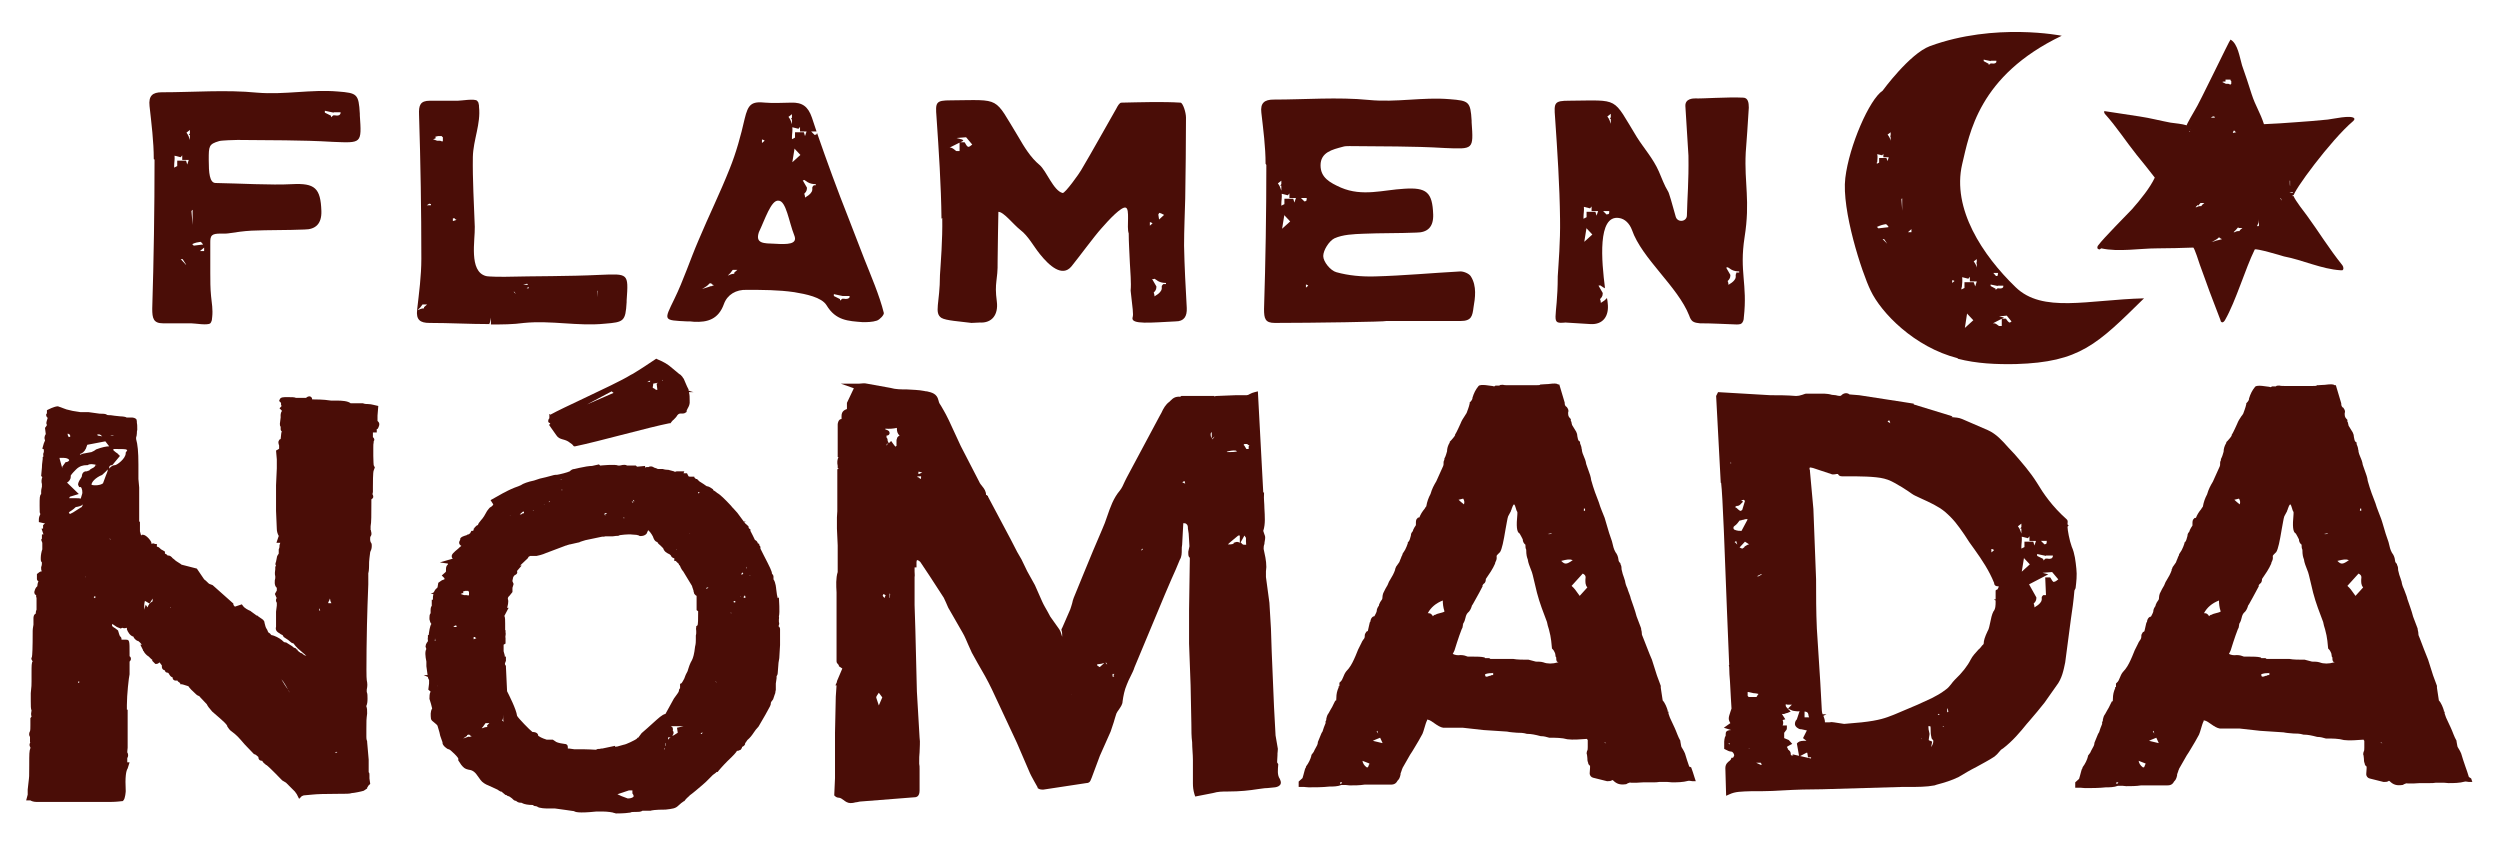
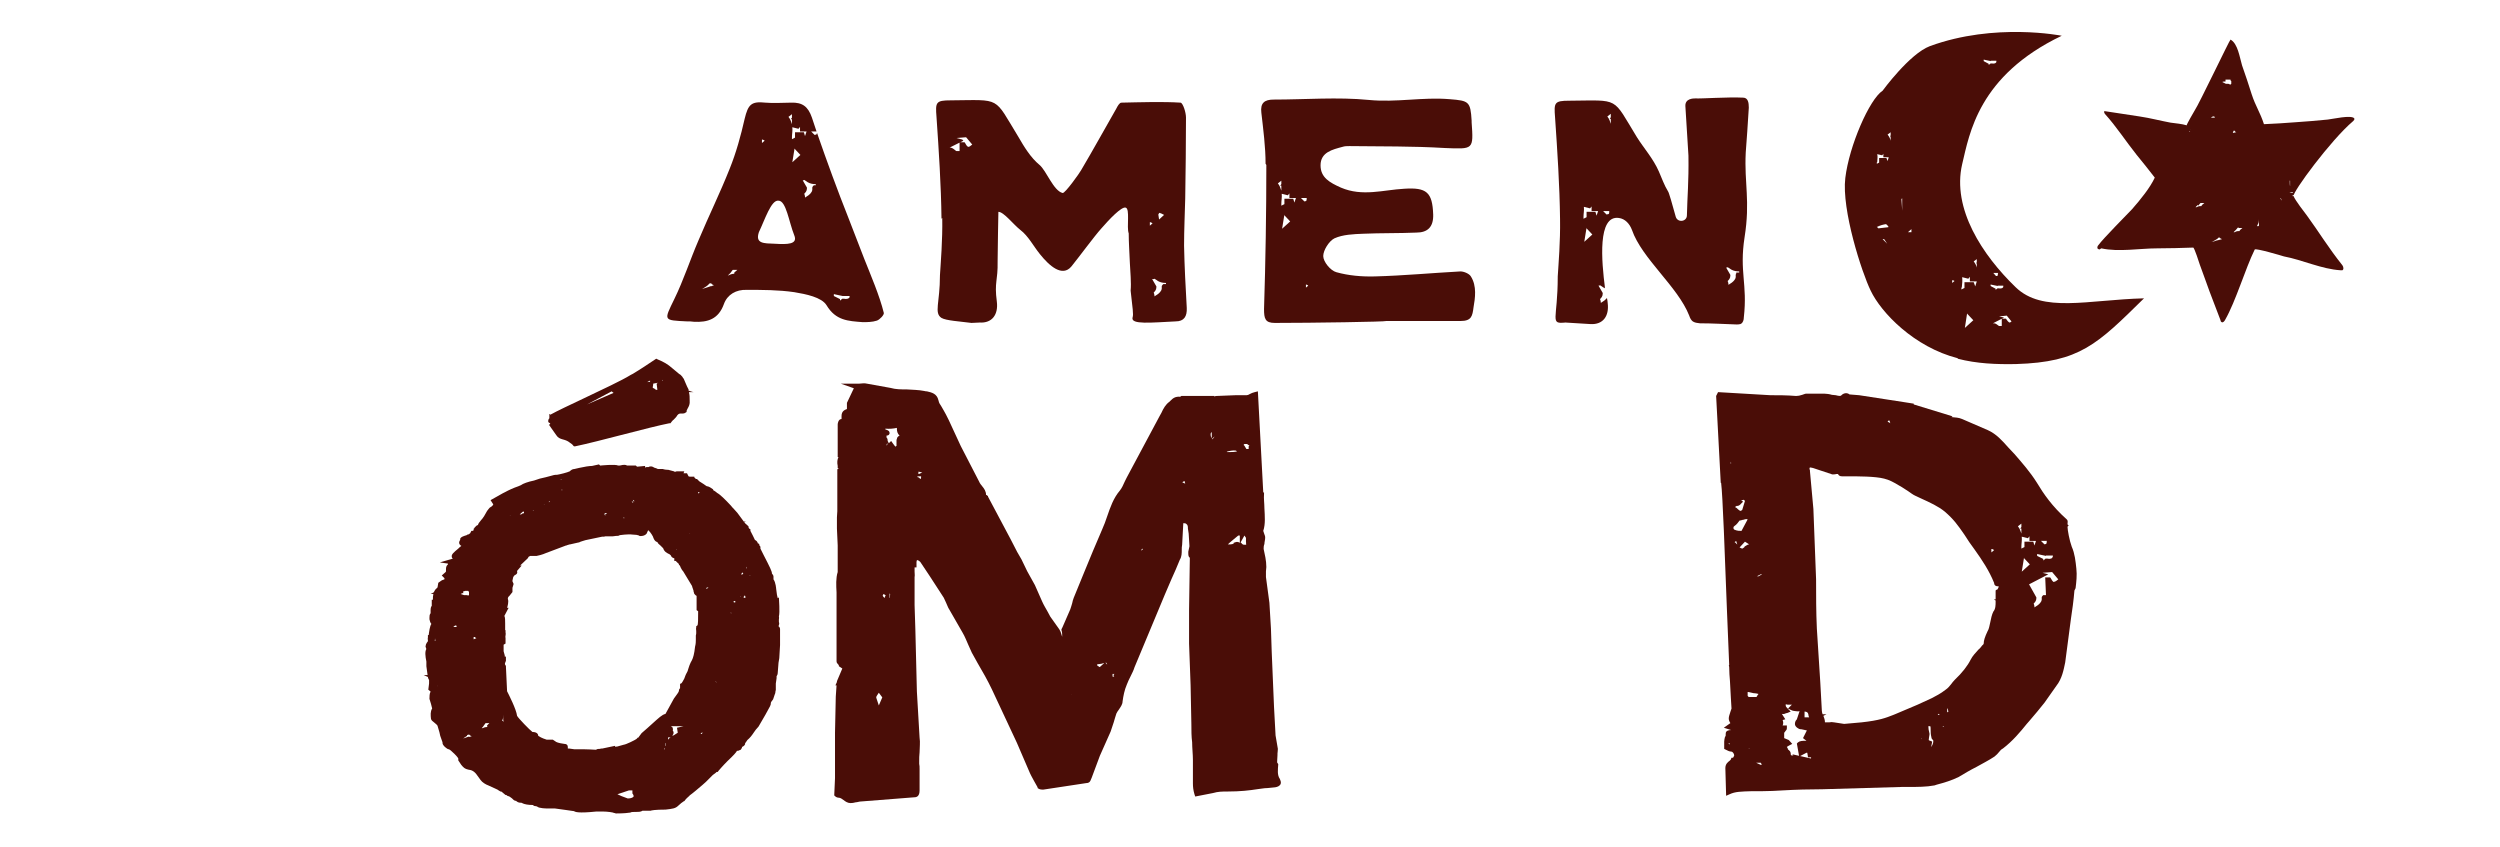
<svg xmlns="http://www.w3.org/2000/svg" version="1.1" viewBox="0 0 650.3 220.2">
  <defs>
    <style>
      .cls-1 {
        fill: #4a0d07;
      }
    </style>
  </defs>
  <g>
    <g id="Capa_1">
      <g>
-         <path class="cls-1" d="M98,112.5v-.9h.2c.4-.6.7-1.4.2-1.9l-.2-.2v-1.4s.2-2.5.2-2.5l-1.3-.3c-.4-.1-.9-.2-1.4-.2-.4,0-.8,0-1.3-.2h-.1c-1.7,0-2.7,0-3.1,0-.7-.6-2.3-.7-3.6-.7h-1.3s-.1,0-.2,0c-.6-.1-2.1-.3-4.4-.3h-.5c0-.5-.3-.7-.6-.8-.2,0-.6,0-1,.4-.4,0-1.4,0-1.8,0h-.8c-.4-.2-1.1-.2-2.2-.2s-1.7,0-2,.5l-.2.5.5.5h0s0,0,0,0v.5c.1,0,.1.4.1.4l-.5.5.6.6v.2c-.1,0-.4.6-.3,1.6l-.2,1.6c0,.3,0,.6.2.8,0,.1,0,.3,0,.4,0,0,0,.1,0,.2,0,.3.1.5.3.6,0,0,0,0,0,0-.1.2-.2.7-.3,2-.1,0-.3.1-.4.3-.3.4-.2.8,0,1.4v.2c0,0,0,.6,0,.6,0,0,0,0-.1.1l-.7.4.2,2.3v2.3s-.2,4.4-.2,4.4v6.7s.2,4.7.2,4.7c0,.6.2,1.3.5,1.8,0,0,0,.1-.1.3l-.5,1.5h1l-.2.6v.2c0,.2,0,.5-.2.9v.2c0,.5,0,.8,0,.9-.2.3-.5.7-.5,1.1l-.2,1c-.1.3-.3.7,0,1.1l-.2.2v.3c0,0,0,.2,0,.4,0,.2-.1.6-.1.9s0,.6.1.9c0,.1,0,.2,0,.2v.3h0c-.2.6-.3,2,.4,2.5,0,.2,0,.6,0,.7l-.5.9.3.7v.2c.2,0,.2,0,.2.1-.3.4-.3.9,0,1.3,0,.2,0,.2,0,.7l-.2,1.6v3.9c-.3,1.1.5,1.5,1,1.8.2.2.5.3.7.4l.3.5,1.2.8c.4.4,1,.8,1,.8h.2c0,.1.2.1.2.1.2.4.7.9,1.1,1.3,1,.9,1.9,1.6,2.2,1.9h0c0,0-.6-.2-.6-.2l-.6-.5h-.2c-.5-.3-.8-.6-.9-.7v-.2c-.1,0-.2,0-.2,0,0-.1-.3-.5-.7-.5,0,0-.2-.1-.5-.4l-1.6-1h-.2c-.3,0-.5-.2-.9-.6-.6-.5-1.9-1.2-2.7-1.3l-.2-.2c-.1-.2-.3-.3-.6-.5l-.2-.4c0-.2-.2-.4-.3-.6-.2-.3-.3-.7-.5-1.5,0-.6-.5-.9-1.1-1.3-.3-.2-.6-.4-.8-.6h-.2c-.3-.3-1-.7-1.3-1h-.1c0-.1-.2-.2-.2-.2-.5-.2-1.5-.7-1.9-1.3l-.3-.4-1.8.6c-.2-.2-.4-.4-.4-.6v-.2c0,0-4.5-4-4.5-4l-.9-.8-.8-.3c-.1,0-.4-.3-.6-.5-.2-.2-.5-.5-.8-.7l-1.9-2.8-3.9-1c-.1,0-.2-.1-.3-.2-.3-.2-.6-.4-1.1-.7h0c-.2-.1-.5-.4-.6-.5-.1-.1-.3-.2-.4-.3-.3-.4-.7-.7-1.1-.7h-.2c-.2-.3-.5-.4-.7-.5v-.5c.1,0-1-.6-1-.6-.4-.4-.7-.7-1.1-.7,0,0,0,0,0,0v-.7h-.5s0,0,0,0c-.3-.2-.6-.2-.9,0v-.2c0-.6-1.4-2.2-2.2-2.2h-.3l-.2.2-.3-1.1c0-.2,0-.4,0-.6,0,0,0-.2,0-.3h0v-1.6h-.2v-8.9s-.2-2.2-.2-2.2v-3.8c0-3.3-.2-5.2-.6-6.6v-.4c.1-.3.2-.7.2-1.1,0-.3,0-.6.1-.9h0c0-.8,0-1.4-.1-1.8,0-.3,0-.6-.1-.9-.3-.4-.9-.5-1.3-.5h-.3c-.2,0-.4,0-.6,0h-.4c0-.1-.8-.3-1.6-.3-1.1-.1-1.9-.2-2.5-.3-.4,0-.8,0-1-.1-.3-.3-1.1-.3-1.9-.3l-2.9-.4h-2.1c-1.6-.2-2.5-.4-3.6-.7l-2.2-.8h-.2c-.3,0-1.1.2-2.3.8l-.4.2v.4c0,0,0,.2,0,.4-.1.1-.1.2-.2.3,0,.2,0,.6.4.9h0c-.3,1-.5,1.4-.2,1.8,0,.1-.1.3-.2.4l-.3.4.2,1.6h0c-.4.6-.4,1.2-.2,1.6,0,0,0,0,0,.1l-.3.7-.4,1.4.4.2c0,.2,0,.5,0,.7,0,0,0,0,0,0-.2.3-.2.7-.1,1.1l-.2.2v.3s0,.1,0,.2c0,.4-.2,1.1-.2,2.2l-.2,2.2.3.3c-.2.5-.3,1.2-.1,1.8v.6s0,0,0,.1c0,.2-.2.6-.2,1.2s0,.6,0,.7c-.4.4-.4,1-.4,3s0,1.8.2,2.2c-.2.4-.4.9-.4,1.4v.7l1.3.3h.2s0,0,.1,0c0,0,0,0,0,0l-.5.5v.9h-.4l.5,1.5h-.4v.7c0,.2,0,.3,0,.4l-.2.3.3.8v1.7c-.2.5-.4,1.5-.4,2.2s0,.9.3,1.2c0,.3,0,.8-.2,1.2h0v.3c0,.2,0,.6.2.8-.4,0-.8.3-1,.5l-.3.2v1.3h0c0,.3.2.5.4.6-.2.4-.3,1-.3,1.3h0c-.4.3-.6.8-.7,1.2-.1.2-.1.5,0,.7,0,.2.2.3.4.4v.6h.1c0,.4,0,1.2,0,1.7v1.5c-.2.4-.2.8-.2,1h0c-.6.3-.6,1-.6,1.3v1.5s0,0,0,.1c0,.2-.2.9-.2,1.6,0,4.6-.1,6.3-.2,6.8-.2.3-.2.6,0,.8,0,.1.1.2.2.3,0,0,0,0,0,0-.3.4-.3,1.1-.3,3.3v1.9c0,.9,0,1.3-.2,3.1v2.1c0,1.2,0,2,.2,2.4-.1.5-.2,1.1,0,1.6l-.3.4v1.8c0,.5,0,1.4-.1,1.6-.3.5-.3,1.1,0,1.5v1.4s.1,0,.1,0h0c-.3.4-.3.9,0,1.3v.2c-.3.8-.3,1.4-.3,4.5s0,2.8-.2,4.5l-.2,1.8v1.3l-.4,1.5h1.1c.3.2.9.4,1.6.4h14.6c.7,0,1.5,0,2.3,0,.8,0,1.6,0,2.4,0,1.5,0,2.8-.2,2.9-.2h.2s.2-.2.2-.2c.5-.5.6-2.4.6-2.4-.2-3.8.1-5.3.5-5.9l.5-1.6h-.6c0-.3,0-.8,0-1.1.3-.4.3-1.1,0-1.5,0,0,0-.4.1-1.2h0c0-.4,0-.7,0-.9,0-.4,0-.7,0-1v-2.6c0-1.1,0-2.9,0-3.4h0v-2h-.2c0-.3,0-.8,0-1.2,0-2.7.5-7.2.7-8h0v-3.3c.4-.4.4-.7.3-1,0-.2-.2-.3-.3-.4v-.8c0-3.1,0-3.5-.9-3.5h-1.2c0,0,0-.1,0-.2,0-.3-.2-.6-.4-.7-.1-.2-.2-.5-.2-.5l-.3-1-.9-.7h-.1c-.2-.2-.5-.4-.5-.4-.1-.2-.1-.4,0-.6l1.2.8,1,.4.4-.2c.4.2.9.1,1.2,0v.4c.2.6.8,1.7,1.7,1.9.1.4.5.8,1,1.1h.2c.3.2.7.6,1,1h-.4l.7,1.4v.2c.2,0,.2,0,.2.2.2.3.6.9,1.3,1.3.1.1.3.3.4.4.2.2.4.4.5.4v.3l.8.8h.3c.3,0,.6-.2.8-.4.2.3.4.5.6.8,0,0,0,0,0,0,0,.1,0,.3,0,.4,0,.5.4.8.8.9,0,.4.4.6.8.6,0,0,.1.1.2.2.2.4.5.9,1,1,0,.2,0,.6.5.8.1,0,.4.1.7,0,0,0,0,0,0,0,.1.2.3.4.5.5.1,0,.2.2.3.3v.2h.4c.2,0,1.3.4,1.7.5.3.5,1,1.2,2,2.1.1.1.2.2.3.2l.2.2h.2c.1,0,.3.3.4.4l1.7,1.8c.2.5.7,1.1,1.4,1.9,3.5,3,3.6,3.2,3.9,3.7h0c0,.1,0,.2.1.3.2.3.6.9,1.1,1.2,1.2.9,1.6,1.3,3.4,3.4l2.4,2.5h.2c.2.1.7.5.9.7,0,1.1,1,1,1,1,.2.4.5.7.7.8,0,0,.1,0,.1.1l.2.2h.1c.3.2,1.3,1.1,4.1,4l1,.6,2.3,2.3.5.7.6,1.2.7-.7.5-.2,2.2-.2q1.8-.2,6.4-.2c2.5,0,3.4,0,3.9-.2h0c.5,0,2.5-.4,3.1-.6l.9-.6v-.2c.1-.1.2-.3.3-.5l.5-.5-.2-1.4c0,0,0-.1,0-.2v-.7c0-.3,0-.6-.2-.7v-3.3s-.4-4.6-.4-4.6v-.2c-.2-.4-.2-.9-.2-1.1v-2.1c0-2.1,0-2.4.2-4,0-.8,0-1.4-.2-1.8,0,0,0-.1,0-.2.2-.4.3-1,.3-1.8s0-1.4-.2-1.8v-.6c.2-1,.2-1.5,0-2.5-.2-.9,0-14.1.2-19.5l.2-5.4v-2.9c.1-.3.2-.9.2-2.1,0-.5,0-1.1.1-1.8l.2-1.6c.2-.4.4-.9.4-1.5s0-.7-.3-1.1c-.2-.6-.1-1.1-.1-1.1v-.2c.4-.6.4-.8.2-1.6v-.2s-.1,0-.1,0c0-.1,0-.4,0-1,.2-.9.2-3.1.2-6s0-.9,0-1c.2-.1.4-.3.5-.6,0-.3-.1-.6-.2-.7,0-.1,0-.3.1-.6v-1.4s0,0,0,0c0-.8,0-3.8.2-4.2l.3-.8-.3-.6c0-.2-.1-1-.1-2.4v-2.1c0-.6,0-1.1.1-1.5,0,0,0-.1,0-.2.3-.4.2-.7-.2-1.1h0c0-.2,0-.4,0-.6,0-.2,0-.4,0-.6ZM31.3,112.4h0s0,0,0,0c0,0,0,0,0,0ZM29.3,113.2c.1,0,.2,0,.4,0-.4.1-.7.2-.9.2h-.1c.1,0,.3-.2.7-.2ZM25.3,113c0,0,.2,0,.5,0,.2,0,.5.2.8.5l-1.2-.2c0,0,0-.2-.1-.3v-.2ZM22.1,117l.2-.2.4-1.1,4.7-.9,1,1.3c-.7,0-1.8.2-3.4.8h0c-.3.2-.5.4-.8.5-.2.1-.4.2-.4.2l-2.2.4-.8.3h0c0-.1,0-.2,0-.2.7-.2,1-.6,1.4-1.1ZM17.6,112.8h0s.2,0,.5.2c.2.3.2.5.2.5,0,0-.2.2-.4.2,0,0-.3-.4-.3-.7s0-.3,0-.3ZM13.6,125.9s0,0,0,0c0,0,.2,0,.3,0,0,0-.2,0-.4,0ZM17,120.3l-.8,1.1v.4l-.7-2.5c0,0,0-.2,0-.2h1.1c.9,0,1.4.4,1.4.6,0,.1-.2.4-.7.5h-.2ZM18.1,197.8s0,0,0,0c0,0,0,0,0,0h0c0,0,0,0,0,0ZM20.6,177.6c0,0-.1,0-.3,0,0-.1,0-.3.1-.3,0,0,0,0,.2-.1,0,.2,0,.3,0,.4ZM21.2,131.9l-2.2,1.4-.8.4-.3-.3c.1-.2.3-.4.7-.6.3-.2.7-.5,1.1-.9.7-.1,1.5-.3,1.9-.7l-.4.8ZM22.3,150.1v-.2c0,0,0,.2,0,.2h-.2c0,.1,0,0,0,0,0,0,.1,0,.2-.1h.1s0,0,0,0h-.1ZM23.2,122.4c-.2,0-.4.1-.6.2,0,0-.2,0-.2,0-.6,0-1.1.5-1.1,1.3l-.2.4c-1,1.4-.8,1.9-.7,2l.2.4h.4c.3.1.6,1.4.3,2l-.3,1c-.3-.1-.7-.1-1.1-.1s-.5,0-.7,0h-1.2c0-.2.2-.3.2-.4l2.3-.7-3.1-3h.1c.5-.3.9-.9.9-1.4s0-.2,0-.4c.3-.5,1-1.2,1.4-1.6.9-.9,1.9-1.1,2.7-1.1h.3c.5-.4,1.6-.3,2.4,0h-.4c0,.1-.1.3-.1.3-.2.2-.4.4-.7.5-.2.1-.6.3-.8.6ZM24.7,155.6l-.3-.2c0-.3.3-.3.4-.3,0,0,0,0,0,0,0,.1,0,.3,0,.4ZM26.2,132.2s0,0,0,0h0s0,0,0,0c0,0,0,0,0,0ZM28,122.4c0,.2-.3.9-.5,1.4-.2.6-.5,1.3-.7,1.9-.5.5-2.2.7-3,.4,0-.7,1-1.8,2.6-2.5h.1c.7-.6,1.4-1.3,1.5-1.5v.3ZM28.7,140.3c-.1,0-.2-.1-.2-.2.1,0,.2.1.3.2,0,0,0,0,0,0ZM28.4,140s0,0,0,0h0s.7,0,.7,0h-.7ZM32.7,117.7v.2c0,1.4-2.3,3.1-2.8,3.1-.7,0-1.3.6-1.5.9v-.2c0-.2,0-.6.6-.7h.2s2-2.4,2-2.4l-.8-.8h-.1c-.3-.3-.8-.6-.8-.7,0,0,0-.2,0-.3h1c.8,0,1.8,0,2.3.1l.3.2-.3.5ZM38.4,158l-.5-.7-.4,1.3c0-.9,0-1.7.2-2.3l1.2.7.8-1.3v.7c-.7.4-1.2,1-1.3,1.6ZM44.3,158.1h0c0-.1,0-.2,0-.2,0,0,0,0,.1,0,0,0,0,0,0,.1ZM75.1,179.6c-.8-1-1.5-2.2-1.9-2.9h0c.2.2.6.7,1,1.4l1.2,2.1-.4-.6ZM81.5,187.5h-.4s0,0,0,0c0,0,0,0,0,0h.4s0,0,0,0ZM83,158.8c0-.1,0-.3,0-.4,0,0,0-.1,0-.2l.3.6h-.2ZM85.4,157c0-.2,0-.3,0-.4.2-.2.3-.5.4-.9,0,0,.1.2.1.3,0,.3.1.5.3.9h-.9ZM87.4,195.9s0,0,0,0l-.3-.2s0,0,0,0h.3v.2ZM87.7,195.7c0,0-.2.1-.3.1v-.2h.3s0,0,0,0Z" />
        <path class="cls-1" d="M332.2,198.3c0-.6.1-1.3.1-1.9s0-.2,0-.4c0-.3.1-.6.1-1.2l-.6-3.5-.4-7.4-.6-14.3-.2-6.1-.4-6.7-.9-6.7c0-.5,0-1,0-1.5,0-.3.1-.7.1-1.1,0-1.7-.4-3.3-.7-4.7,0-.4,0-.8.2-1.3,0-.5.2-1.1.2-1.6s-.1-.6-.2-.9c-.1-.3-.2-.6-.3-.9.6-1.8.4-3.8.3-5.9,0-1.2-.2-2.5-.1-3.7v-.4s-.2,0-.2,0l-1.4-26.3-.8.2c-.5.1-.9.3-1.3.5-.3.2-.6.3-.8.3h-2.8s-5,.2-5,.2c-.2,0-.4,0-.6.2v-.2h-8.6l-.3.2c-1.3-.1-1.9.4-2.5,1-.1.1-.2.2-.3.3-1,.7-1.6,1.8-2.1,2.9-.2.3-.3.6-.5.9l-8.5,15.9c-.2.3-.3.7-.5,1-.4.9-.8,1.8-1.3,2.4-1.7,2-2.5,4.4-3.3,6.7-.4,1.2-.8,2.3-1.3,3.4-1.6,3.7-3.2,7.5-4.7,11.2-.9,2.2-1.8,4.4-2.7,6.6-.2.5-.3.9-.4,1.4-.2.6-.3,1.1-.5,1.6l-2,4.6-.3.6v.2c.2.5.2,1.2.2,1.8,0-.2-.2-.5-.2-.7-.1-.4-.3-.9-.5-1.2l-.2-.3-2.2-3.1c-.2-.4-.5-.9-.7-1.3-.5-.9-1-1.7-1.4-2.6l-1.9-4.3-2-3.6-1.5-3.1-1.1-1.9-1.7-3.3-5.9-11.1v-.2c-.2,0-.2-.1-.3-.2,0,0-.1-.1-.2,0,0-1-.5-1.7-1-2.3-.3-.4-.6-.7-.8-1.2l-4.8-9.3-3.1-6.7c-1.1-2.3-1.7-3.1-2-3.7-.3-.5-.5-.6-.7-1.5-.4-1.7-1.7-2-3-2.3-.2,0-.4,0-.7-.1-1.5-.3-3.1-.3-4.5-.4-1.5,0-2.9,0-4.3-.4l-6.1-1.1c-.7-.2-1.4,0-2,0-.2,0-.5,0-.7,0h-4.1l3.4,1.2-1.8,3.8v1.6h0c-.5.2-1.4.5-1.4,1.8s0,.3,0,.5c0,0,0,.2,0,.3-.8,0-1,1.1-1,1.4v8.5h.2c-.3.6-.4,1.4-.2,2.3v.6c.1,0,.3,0,.3,0l-.4.3v9.7c0,.4,0,.8,0,1.2,0,.5-.1,1-.1,1.6v2.9s.2,4.4.2,4.4v4.6c0,.4,0,.7,0,.9,0,.5,0,.8,0,1.4-.5,1.6-.4,3.5-.3,5.3,0,.7,0,1.4,0,2.1v15.8c0,.4.2.6.4.8,0,0,.2.2.2.3v.2c0,0,.9.6.9.6l-1.4,3.3h0s0,.2,0,.2l-.4.9h.3l-.2,2.9-.2,9.4v11.8s-.2,4.5-.2,4.5l.2.2c0,0,.4.4.9.4s.9.3,1.3.6c.5.4,1.1.8,1.8.8s.9-.1,1.4-.2c.4,0,.9-.2,1.2-.2l14-1.1c.7,0,1.4-.3,1.4-1.8v-5.5c0-.6,0-1-.1-1.4,0-.2,0-.5,0-.7,0-.7,0-1.5.1-2.3,0-1.3.2-2.6,0-3.8l-.7-12-.4-16.2-.2-6.3v-4.4c0-.4,0-.8,0-1.1,0-.6,0-1.1,0-1.8.1-.4,0-.9,0-1.4,0-.3,0-.8,0-1.1h.5v-1.4c0-.3.1-.5.2-.5,0,0,.3,0,.8.5l2.4,3.6,3.7,5.7c.2.4.4.9.6,1.3.3.6.5,1.3.8,1.7l3.5,6.1c.6,1,1,2.1,1.5,3.2.3.7.6,1.3.9,2l1.5,2.7c1.3,2.2,2.6,4.5,3.7,6.8l6.5,13.9,3.1,7.2c.4,1,.9,1.9,1.4,2.8.3.5.6,1.1.9,1.6v.2c.5.4,1,.4,1.5.4l11.2-1.7c.9,0,1.1-.7,1.2-1,0,0,0-.1.1-.2l2.2-5.9,2.8-6.3c.3-.8.5-1.6.8-2.4.2-.8.5-1.6.7-2.3.2-.4.4-.7.7-1.1.4-.6.9-1.3.9-2,.2-1.5.5-3,1.1-4.4.3-.7.6-1.5,1-2.2.4-.8.8-1.6,1-2.3l6.3-15.1c1-2.5,2.2-5.2,3.3-7.8.8-1.7,1.5-3.4,2.2-5.1.5-.8.5-1.7.5-2.6,0-.4,0-.8.1-1.3l.3-5.6c.3,0,.6,0,.8.2.4.3.4.7.4,1.2l.2,1.3.2,3.3-.3,1.4v.2c0,.7,0,1.1.4,1.4l-.2,13.5c0,1,0,2,0,3,0,1.9,0,3.8,0,5.8l.4,10.9.2,10.1c0,1.5,0,3.2.2,4.7,0,1.5.2,3.1.2,4.6s0,2.1,0,3.2c0,1,0,2,0,2.9s.1,1.8.4,2.8l.2.6,4.6-.9c1.4-.4,2.4-.4,3.7-.4,3.5,0,5.9-.3,7.8-.6,1-.1,1.8-.3,2.7-.3l2-.2h0c.6-.1,1.1-.3,1.4-.8.2-.5,0-.9-.2-1.4-.7-1-.5-2.4-.4-3.8ZM228.6,183.5l-.6-1.8c-.2-.4,0-.6.4-1.2,0,0,.1-.2.2-.3l.9,1.2-.9,2.1ZM230.2,155.3c0,0,0,.2-.1.2-.4-.2-.5-.6-.5-.7h.1c0-.2.1-.2.2-.3,0,0,.2.2.5.4l-.2.3ZM230.8,115.7c0,0-.1.1-.2.2,0-.2.1-.5.2-.7v.5ZM231.6,155.8c0-.1-.1-.2-.2-.4v-1h0c.1,0,.2.1.1.6h0c0,.1,0,.7,0,.7ZM233.2,114.4v1.6c-.1,0-.2.1-.2.2-.2-.1-.4-.4-.7-.8l-.5-.7-.6.6s0,0,0,0l-.3-.6c0-.3,0-.6-.3-.9v-.5c.7,0,.8-.5.8-.6,0-.6-.4-.8-1.1-1v-.2c1,.1,2.1,0,3-.2,0,0,0,.2,0,.3,0,.6.2,1.3.7,1.7-.4.2-.7.5-.7.9ZM239.5,124.6h-.1c0-.1-.1-.1-.2-.2-.1-.1-.3-.3-.6-.3,0,0,0-.1.1-.2h.9c0,.2,0,.4-.1.7ZM238.9,123.3c0-.2,0-.4,0-.6,0,0,0,0,.1,0l.9.2-.9.4ZM278.6,180.7h0c0-.1.1,0,.1,0h-.1ZM278.7,180v-.2s.2,0,.2,0h-.2ZM279.4,181.3h0s0,0,0,0h0ZM286,173.5l-.6-.4v-.3c0,0,.8-.1.8-.1.3,0,.5-.1.8-.2,0,0,0,0,.2,0l-1.1,1ZM287.8,172.6l-.3-.2c.2,0,.3,0,.3,0,0,0,.1.1.2.4h0c0,0-.1,0-.2-.1ZM288.6,173.4s0,0,0,0h0s0,0,0,0ZM289.8,176c-.1,0-.3,0-.4,0,0-.2,0-.4,0-.7h.1c.1,0,.2,0,.4,0l-.3.3.2.3ZM297,143.1c0,0-.1.1-.2.1l.3-.5c0,0,.1.1.2.2l-.3.2ZM297.9,143.1s0,0,.1,0c0,.1,0,.2,0,.4v-.4ZM298.2,143.9h0c0,0,0,0,0,0h0ZM307.6,125.4s0,0,0,0c0,0,0,0,0,0l.5-.3.2.7-.7-.3ZM313.1,175.6s0,0,.1-.1h0c0,0-.1.1-.1.1ZM315.2,114c-.2-.3-.3-.6-.3-.9s0-.5.3-.7v1.6ZM315.8,113.8c0,0-.2.2-.3.3,0,0,0,.1-.1.2,0,0,0-.1-.1-.2l.8-.7h0c-.1.1-.2.2-.3.3ZM319.1,117.5c.5-.2,1.9-.4,2.2-.3h.1c.1,0,.2.1.4.2-.6.2-1.4.2-2.6.2,0,0,0,0,0,0ZM322.4,141.1c-.3-.1-.6-.2-.9-.1l-.6.2v.2c-.2.1-.5.2-.8.2-.2,0-.5,0-.7,0h0c0-.1,2.7-2.3,2.7-2.3h.4s0,0,0,0v2ZM324.2,141.7s-.2,0-.5,0-.3,0-.6-.2c-.1-.2-.3-.3-.4-.4l1-1.8.4.6c0,.3,0,.7,0,1.1.1.4,0,.5,0,.5ZM324.9,116.8h-.7c0-.1-.6-1-.6-1h-.1c0-.2.1-.2.2-.3.4,0,.6,0,.7,0,.2.2.4.3.6.4l-.2.2v.7Z" />
-         <path class="cls-1" d="M439.4,199.4c-.4-1.2-.8-2.3-1.1-3.4h0c-.2-.4-.3-.7-.5-1-.2-.4-.5-.7-.5-1l-.2-1.1v-.2c-.3-.6-.6-1.1-.8-1.7-.2-.6-.5-1.2-.7-1.7-.2-.5-.5-1-.7-1.5-.4-.8-.7-1.5-.9-2.2v-.5h-.2v-.3c-.2-.7-.7-2-1.3-2.6l-.5-3.3v-.5l-1-2.7c-.5-1.5-.9-2.8-1.3-4.1h0c-.8-1.8-1.5-3.8-2.2-5.5l-.4-1c0-.6-.1-1-.2-1.4,0-.2,0-.3-.1-.5l-1.1-2.9c-.4-1.6-1-3.1-1.5-4.6-.1-.6-.4-1.2-.6-1.8-.1-.3-.2-.5-.3-.9-.3-.6-.5-1.2-.6-1.9-.2-.6-.4-1.3-.6-1.8l-.3-1.2c0-.4,0-.9-.3-1.4v-.2c-.4-.3-.5-.7-.5-.9h0c-.1-.9-.4-1.5-.8-2-.2-.4-.4-.8-.5-1.2l-.4-1.6c-.5-1.4-1-2.9-1.4-4.4-.2-.6-.3-1.1-.5-1.7-.5-1.3-1.1-2.6-1.5-4-.6-1.5-1.4-3.6-2-5.8-.1-.9-.4-1.7-.7-2.5-.2-.5-.4-1.1-.6-1.7-.1-.8-.4-1.5-.7-2.2-.2-.4-.3-.8-.4-1.2,0-.2,0-.4-.1-.6,0-.4-.2-.9-.4-1.4v-.4l-.3-.2c-.2-.2-.3-.6-.4-1.2,0-.4-.1-.8-.3-1.2l-1.1-1.8c0-.1,0-.3-.1-.4,0-.2,0-.4-.2-.6v-.5l-.2-.2c-.5-.5-.5-.9-.5-1.5.2-.5,0-.9-.2-1.2l-.2-.3h-.1c-.3-.3-.4-.5-.4-1.1l-1.4-4.7h-.3c-.4-.3-1-.3-2.6-.1-.7,0-1.3.1-1.7.1h-.3c-.1.2-.5.2-1.2.2h-7c-.5,0-1.3,0-1.5-.1h-.1c0,0-.2,0-.2,0-.3,0-.5,0-.7.2h-1l-.3.2s0,0-.1,0c-.1,0-.3-.1-.4-.1-.5,0-3-.6-3.6,0-.8,1-1.2,1.8-1.6,3.1v.2c0,.1-.2.5-.6.9h-.1c0,.1,0,.3,0,.3-.2,1-.6,1.9-.8,2.5-.2.3-.3.5-.5.8-.4.6-.8,1.2-1.1,2-.2.4-.4.9-.6,1.3-.3.6-.5,1.1-.8,1.5v.2c-.2.4-.5.7-1,1.3l-.4.4v.2c-.5.8-.7,1.6-.7,2.3-.2.6-.3,1.2-.7,1.9h0v.3c0,.1-.2.3-.2.6,0,.6,0,.8-.1,1l-1.8,4c-.6,1-1.1,1.9-1.5,3.3-.5.9-.9,2-1.1,3.2-.1.2-.3.3-.4.6-.6.7-1.1,1.5-1.4,2.3-.2,0-.4,0-.5.2-.4.3-.4.8-.4,1.3v.5c-.3.4-.5.8-.7,1.2,0,.2-.1.3-.2.5-.2.2-.4.5-.4,1-.2.7-.3,1.3-.7,1.7h-.1c0,.1,0,.3,0,.3-.2.6-.4,1.1-.7,1.7l-.7,1.1v.2c-.2.3-.3.6-.4.9-.1.3-.3.6-.4,1l-.7,1c-.2.2-.2.4-.3.6,0,0,0,.1,0,.1h-.1c0,.1,0,.3,0,.3-.3.9-.8,1.8-1.3,2.6l-.3.5h0c-.2.6-.5,1.2-.9,1.8l-.6,1.2c-.1.3-.2.7-.2,1,0,.2,0,.4-.1.6-.4.5-.6.9-.8,1.4v.2c-.3.4-.6.9-.6,1.5-.1.4-.4.9-.6,1.3,0,0,0,0-.1,0-.7.2-.8.8-.9,1.1,0,.2,0,.3-.2.5l-.5,2.2-.3.2h-.1c0,.2-.4.5-.4.9h0c0,.5,0,.8-.4,1.2-.2.3-.4.6-.5.9-.6,1.1-1.1,2.2-1.5,3.3-.1.3-.3.6-.4.9-.5,1.1-1.1,2.2-2,3.1-.4.5-.6,1-.8,1.5-.2.5-.4,1-.8,1.3l-.2.2v.7c0,0,0,.1,0,.2h-.2c0,.1,0,.3,0,.3-.4.9-.6,1.7-.6,2.8s-.2.4-.3.7c-.1.3-.3.5-.4.8-.2.5-.5,1-.8,1.5-.2.3-.3.6-.5.9-.4.5-.5,1-.6,1.4,0,.3,0,.5-.2.7h0v.5c-.3.7-.6,1.5-.8,2.2-.1.1-.2.3-.3.5l-.9,2.2h0c0,.6-.3,1.1-.6,1.6-.2.3-.3.6-.5,1l-.6.8v.2c-.2.8-.7,1.9-1.4,2.8v.2c-.2.2-.3.6-.4,1-.1.5-.4,1.4-.5,1.8l-1,.9v1.4h.7c.2,0,.4,0,.7,0,.3,0,.7.1,1.2.1,1.5,0,3.6,0,5.4-.2.9,0,2.1,0,3.1-.4h.4c.3,0,.5,0,.8,0,.3,0,.6.1,1,.1,1.1,0,2.6,0,3.8-.2h2.7c.6,0,1.2,0,1.9,0,.6,0,1.3,0,2,0s1.5,0,2-1c.4-.4.6-.7.8-1.6v-.2c0-.2.2-.5.3-.9,0-.2.2-.4.2-.6l2-3.5c.7-1,1.4-2.3,2.2-3.6.3-.6.7-1.2,1-1.8.2-.4.3-.9.5-1.5.2-.7.5-1.7.7-2v-.2c.1,0,.1,0,.1,0,0,0,0,0,.1,0,.6.1,1.2.6,1.8,1,.7.5,1.5,1,2.2,1.1h1.8s.2,0,.2,0c.4,0,.8,0,1.3,0,.5,0,1.1,0,1.5,0,.1,0,.3,0,.3,0l5.4.6,6.1.4c.9.2,1.7.2,2.6.3.8,0,1.6,0,2.6.3h.1c1,0,2,.2,3.5.6h.2c.6,0,1.3.2,2,.4h.2c1.4,0,3.1,0,4.5.4,1.4.2,3.7,0,5.1-.1h0c0,.1.2.3.2.3,0,.1,0,.6,0,.9,0,.3,0,.6,0,.9,0,.5,0,.8-.2,1.1,0,.2-.2.6,0,.9,0,.2.1.6.1.9,0,.4,0,.7.2,1.2,0,.3.2.6.5.8v.5c0,0-.1,1.5-.1,1.5,0,.5.4,1,.9,1.1l3.6.9h.2c.4,0,.8,0,1.2-.3,0,0,0,0,.2.1.9.9,1.8,1.2,3.2,1h.1c.1,0,.3-.1.4-.2.4-.2.7-.3,1-.2h.2c.4,0,.8,0,1.3,0,.5,0,1.1-.1,1.7-.1h2.6c.5,0,1,0,1.5-.1.8,0,1.4,0,2.1,0,.4,0,.8.1,1.2.1,1.4,0,2.8,0,4.3-.4,0,0,.2,0,.3,0,.2,0,.5.1.7.1h.9l-.3-.9c-.3-1-.6-1.9-.9-2.7ZM348.6,204v-.5c.2,0,.3,0,.5,0,0,.2-.2.4-.5.4ZM356.1,198.8c0,.2-.2.7-.3.8,0,0,0,0-.3,0-.7-.5-1-1.1-1.1-1.7.6.2,1.2.5,1.8.7,0,0,0,.2,0,.3ZM358.3,190.1c0,.2.1.5.2.7-.4-.4-.4-.6-.4-.6,0,0,0,0,.2-.1ZM359.6,193.3l-2.5-.6c.4-.2.9-.4,1.4-.6l.5-.2c.2.4.4.9.6,1.3,0,0,0,0,0,0ZM374.5,159.5c-.4.1-.8.2-1.1.4-.3,0-.5.2-.7.4-.1-.3-.3-.5-.6-.7h-.2c0-.1-.2-.1-.2-.1-.1,0-.2,0-.3,0,.8-1.5,2.1-2.6,3.9-3.3,0,.8.1,1.8.4,2.7v.2c0,0,.1,0,.1,0-.5.2-.9.3-1.3.4ZM412,132.6v-.3c0,0,.2,0,.3,0,0,.2,0,.4,0,.6-.2,0-.3-.1-.4-.2,0,0,0,0,0,0,0,0,0,0,0,0h.1ZM403.6,138.7h.1c-.3.2-.6.3-1.1.2.3,0,.8-.2.9-.2ZM380.6,129.7c.3.4.4,1,.2,1.5-.5-.4-1-.8-1.4-1.2l1.2-.3ZM388.1,175.6c-.2,0-.4.2-.5.2,0,0,0,0,0,0h-.2c-.6.3-.8.2-.9.2,0,0-.1,0-.2-.4,0,0,0,0,0-.2.4-.2,1-.3,1.6-.3h.3c0,0,.1,0,.2-.1v.6ZM405.4,172.3h-.2c-1.3.4-2.7.4-3.7,0-.6-.2-1.4-.2-2-.2l-1.9-.5h-.2c-1.3,0-2.7,0-3.8-.2h-4.7c-.4,0-.8,0-1.2,0,0,0-.2-.1-.3-.2-.3,0-.5,0-.7,0-.1,0-.3,0-.3,0h-.1c0-.1-.2-.2-.2-.2-.8-.2-2-.2-2.9-.2h-1.4c-.5-.2-1.1-.4-1.8-.4h-.1c-.8.1-1.4,0-2-.3,0,0,0-.1.1-.2.1-.3.3-.5.4-.9.2-.6.4-1.2.6-1.9.4-1.2.8-2.4,1.2-3.4.2-.3.3-.6.3-.9,0-.1.1-.3,0-.4h.1c0,0,0-.2,0-.2.3-.4.5-1,.6-1.5s.3-1,.6-1.3c.5-.4.8-1,1-1.6,0-.2.2-.5.3-.6.4-.7.7-1.3,1-1.8.5-.8.9-1.7,1.4-2.6l.2-.4h-.1c0-.2.2-.3.2-.4,0,0,.1-.1.2-.2.4-.2.5-.8.5-1.2.9-1.3,1.8-2.6,2.4-4,0-.1,0-.2.1-.4.2-.4.4-.8.3-1.5,0,0,0,0,0,0,0-.2.1-.3.3-.5l.6-.6h0c.5-.8.9-2.8,1.4-5.8.3-1.5.5-3,.7-3.5l.7-1.3c0-.2.2-.4.2-.6.1-.3.4-1.1.6-1.2.2,0,.4.6.5,1,.1.4.2.7.4,1,0,.1,0,.3,0,.5-.3,3.2-.2,4.7.6,5.1.2.3.7,1.3.8,1.5,0,.6.3,1.1.7,1.4v.3c0,.2,0,.6.2,1,0,1.4.2,2,.4,2.5.1.9.5,1.8.8,2.6.2.5.4,1,.5,1.5l1.1,4.6c.7,2.7,1.7,5.2,2.6,7.6.1.6.3,1.3.5,1.9.3,1.1.5,2.1.6,3l.2,2,.2.2c.3.3.4.6.6,1,0,.1.1.3.1.5,0,.2,0,.4.2.6,0,.4,0,.8.2,1.1h0ZM406.1,145.9c1.6-.4,2.2-.5,3-.2-.8.6-1.4.9-1.8.9s-.7-.2-1.2-.7ZM410.9,155s0,0,0,0c-.1-.1-.3-.5-.5-.7-.4-.6-.9-1.3-1.6-1.9l2.9-3.2c.8.4.8.8.7,1.5,0,.6-.1,1.4.5,2.1l-1.9,2.1ZM417.3,193c.2,0,.3.2.5.4-.1,0-.3-.2-.5-.4Z" />
        <path class="cls-1" d="M539.9,153c.2-1.6.4-3.4.2-5.1-.2-1.9-.4-3.9-1.2-5.7-.6-1.6-1.1-4.4-1.1-5.2l.3-.3-.3-.3s0,0,0-.1c0-.4.2-.8-.2-1.2-3.8-3.4-6-6.6-7.8-9.6-1.7-2.7-3.8-5.1-5.8-7.4-.6-.6-1.1-1.2-1.6-1.7-1.6-1.8-3.1-3.5-5.3-4.5l-6.7-2.9c-.9-.4-1.8-.4-2.7-.5,0,0,0,0-.1,0l.3-.2-10.1-3.1v-.2c.1,0-14.2-2.2-14.2-2.2l-2.5-.2c-.6-.5-1.5-.4-2.1.2-.2.3-.7.2-1.5,0-.3,0-.7-.1-1-.1-1.3-.4-2.6-.3-3.8-.3-.7,0-1.4,0-2.2,0h-.7c-.3,0-.6.2-1,.3-.6.2-1.1.3-1.6.3-2.4-.2-4.7-.2-6.7-.2l-13.6-.8-.5,1,1.2,22.6h.1c.4,3,1,19.4,1.5,32.8.2,5.2.4,10.3.6,14.6h-.1s.1.5.1.5c0,1.3.1,2.5.2,3.7.2,3.6.3,5.8.4,7.1l-.3.9c-.5,1.5-.6,1.9,0,2.9l-1.7,1.2,1.9.6h0c-.7,0-1.4.2-1.4.9s0,.6-.2.9c-.1.4-.2.8-.2,1.2v1.9l.4.2c.4.2.9.5,1.4.5s.8.7.8,1c0,.1-.1.3-.2.4,0,0,0,.1-.1.2h-.4s-.2.5-.2.5c0,0-.2.2-.3.3-.4.3-1.1.8-1.1,1.9l.2,7.2.9-.4c1.5-.7,2.9-.7,5.9-.8.8,0,1.7,0,2.7,0,1.7,0,3.5-.1,5.2-.2,3.4-.2,7-.3,10.3-.3l20.7-.6c.5,0,1.1,0,1.7,0,2.3,0,4.7,0,6.8-.4l.6-.2c1.9-.5,3.9-1.1,5.7-2,1.5-.9,3-1.8,4.6-2.6,1.6-.9,3.2-1.7,4.7-2.7.5-.4.9-.8,1.2-1.2.3-.4.6-.7,1-.9,2.5-1.9,4.6-4.4,6.2-6.4l.7-.8c1.3-1.5,2.8-3.3,3.9-4.7l3.1-4.4c1.5-1.9,1.9-4.2,2.3-6.1l1.5-11.4c.3-1.9.7-4.8.9-7.3ZM450,193.6c-.2,0-.4-.2-.6-.2h.6c0,0,0,.2,0,.3,0,0,0,0,0,0ZM450.2,120.7c0-.3,0-.5,0-.6.1.2.1.3.1.4,0,0,0,.1-.2.3ZM458.2,149.3s0,.1,0,.2h0c-.2.1-.5.2-.7.4,0,0-.3,0-.5,0l1.2-.6ZM451.7,131.6c0,0,.2,0,.2,0,.3,0,.7-.2,1-.6l.5-.5-.5-.4c.2,0,.5,0,.7-.1l.3.3-.7,2.3c0,.1-.4.3-.5.3-.1,0-.5-.3-.7-.5-.2-.2-.4-.4-.7-.5,0,0,.2-.2.3-.2ZM450.9,137.3c0-.1,0-.3.3-.5.5-.3,1-1,1.3-1.4.4,0,.7-.2,1-.2.6-.2.9-.2,1.1-.1l-1.6,3c-.5,0-1.1,0-1.8-.3-.2-.1-.3-.3-.3-.4ZM451.7,141.4c-.1-.1-.4-.3-.5-.4.1,0,.3-.2.4-.3l.3.9c0,0-.2-.1-.3-.2ZM453.8,142.3c-.3.2-.5.4-.6.4,0,0-.4-.1-.7-.3l1.4-1.5,1.1.7c-.3,0-.6.2-1.1.5l-.2.2ZM454.9,194.8v-.2c.2,0,.3,0,.5,0-.2,0-.3,0-.5.1ZM454.9,181.3c-.1,0-.2-.2-.3-.3,0-.4,0-.7,0-1,.4,0,.9.2,1.5.3.4,0,.9.1,1.3.2,0,.1-.1.2-.2.3l-.3.5c-.2,0-.5,0-.7,0-.5,0-1.1,0-1.3,0ZM458.1,199l-1.3-.6c.5,0,.9,0,1.2,0l.3.5h-.2ZM518.1,142.8c.1,0,.4.1.6.3l-.7.6v-.6c0-.2,0-.3,0-.3ZM491.1,109.4h.4l.2.7c-.2-.2-.5-.3-.7-.4l.2-.3ZM469.4,185.1h0c.4,0,.9.1,1,.8,0,.3.1.5.2.7h-1.2v-1.5ZM465.1,136.9h0c0,0,0,0,0,0h0ZM464.7,115.7s0,0,0,0c0,0,0,0-.1,0h.2ZM471.5,197.4l-5.3-1.2.3.3c0,0-.2,0-.3,0-.3,0-.4,0-.4-.5s-.4-.8-.6-1c0,0,0,0-.1,0,0-.3-.2-.5-.3-.7h0c0-.1,1.4-.8,1.4-.8l-.9-1-1.2-.5c0,0,0-.1,0-.2,0-.4,0-.8,0-1v-.2c0,0,.3-.3.3-.4.2-.2.4-.4.4-.8v-.7h-.7c-.1,0-.2,0-.4,0,0,0,0,0,0,0,.2-.4.2-.9,0-1.4l.7-.2-.9-1.4c.4.1.8,0,1.1-.2,0,0,.2,0,.2,0l1-.4-.8-.8c-.3-.3-.5-.5-.5-.8,0,0,0-.2,0-.3.2,0,.4.1.5.1h1.1s0,0,0,0l-1,1,.8.4c.6.3.9.2,1.3.3.2,0,.5.1.8,0,0,0,0,0,.1,0l-.7,2.1c-.5.5-.5,1-.5,1.3,0,.3.3.8.9,1.1.3.2.6.2.8.2l1.4.3-1,2,.9.7c-.1,0-.2,0-.4,0-.6,0-1.3,0-1.8.4l-.3.3.6,3.4,1.9-1h.2c0-.1.2,1.2.2,1.2h.8c0,.2,0,.3-.1.5ZM499.8,192s0,0,0-.1c0,.2,0,.4,0,.5,0-.1,0-.3-.1-.4ZM502.3,194.5l.3-1.6-.5-.2c-.1,0-.3-.1-.4-.2,0-.2.1-.8.2-1.4v-.2s0-.1,0-.1c-.2-.7-.3-1.4-.3-1.9,0,0,.1,0,.2,0h0c.2,0,.3,0,.3,0,.1.2.1.6.1,1s0,1.1.2,1.9c0,.3.2.5.4.7,0,0,.1.1.1.2,0,.7-.3,1.3-.7,1.8ZM504,185.9s0,0,0,0c0,0,.2-.2.2-.2,0,0,0,0,0,0h.2c0,.2.1.3.2.3-.3,0-.5-.1-.7-.2ZM505.5,189.1c0,0-.1-.1-.2-.2h.4c0-.1-.2.2-.2.2ZM506.5,185.3c0-.3,0-.6,0-.7,0-.2,0-.3,0-.4.2.2.3.7.3,1-.1,0-.2,0-.3.1ZM519.3,153.4l-.2.2v2.3h-.4c0,.1.4.3.4.3v.3c0,.9,0,1.9-.6,2.6h0c-.4.8-.6,1.8-.8,2.8-.2.8-.3,1.7-.7,2.3-.7,1.5-1,2.4-1,3.2,0,0,0,.2-.4.5-.3.4-.6.8-1,1.1-.7.8-1.5,1.6-2,2.6-.8,1.6-2.2,3.4-4.1,5.2-.4.4-.7.8-1,1.2-.4.5-.8,1-1.4,1.4-1.4,1.1-2.5,1.6-3.6,2.2l-3.7,1.7-5.9,2.5-.5.2c-1.8.7-3.5,1.4-8.2,1.9l-4.5.4-2.6-.4c-.5-.1-.9-.1-1.3,0-.2,0-.4,0-.7,0s-.4,0-.4,0c0,0,0,0,0-.1,0-.5-.2-1.1-.4-1.6l.8-.4h-1c-.1-.3-.2-.6-.2-.9l-.4-7.3-.9-14.1c-.2-4.4-.2-8.6-.2-12.8l-.7-18.3-.9-9.9v-.2c-.2-.4-.1-.6,0-.7.1,0,.4,0,.6.1h.1c0,0,5.1,1.7,5.1,1.7h.2c.3,0,.6,0,.9-.1.1,0,.2,0,.2,0,0,0,.2,0,.2,0,.3.7,1.1.6,1.4.6.4,0,.8,0,1.3,0,2.6,0,7,0,9.3.6,1.3.3,2.6,1,3.9,1.8l.7.4c.5.3,1.1.7,1.7,1.1.6.4,1.2.9,1.9,1.2.5.2,1,.5,1.5.7,2.2,1,4.4,2,6.1,3.4,2.3,2,3.3,3.4,5.1,6,.8,1.3,1.7,2.6,2.6,3.8,2,2.8,3.8,5.5,5.1,8.7,0,.6.4.9.9.9s.2,0,.3,0c0,.1,0,.4-.4.9ZM522.8,156.2s0,0,0,0h0s0,0,0,0ZM523.2,152.4h0c0,0,0,0,0,0h0ZM532.4,140.7c0,.4,0,.7-.2.8,0,0-.3.1-.4.1l-.9-.9h1.6ZM532.2,144.5h1.8c0,.2,0,.4-.2.6-.2.3-.8.3-1.3.2h-.4c0,0-.6.5-.6.5v-.4s-1.6-.8-1.6-.8v-.5c-.1,0,2.3.5,2.3.5ZM525.8,136.1v1l-.3.4h.3v1.3c-.2-.6-.4-1.3-.9-1.9l.9-.7ZM525.8,142.2c0-.8.2-1.7.1-2.6l1.6.4.4-.5v1.2c0,0,1.7,0,1.7,0l-.4,1.2-.3-1h-2.3v1.4l-.8.4c0-.2,0-.3,0-.5ZM525.9,148.7l.6-3.7v.2l1.5,1.6-2.1,1.9ZM533.4,158.1h0s0,0,0,0h0ZM534.3,151.4c-.1,0-.4-.1-.8-.9l-.2-.3h-1.3l.2,4.6h-.7l-.2.2c-.3.3-.2.6-.2.8,0,.3,0,.8-1,1.6l-.9.6c0,0,0-.1,0-.2,0-.3-.1-.5-.2-.8,0,0,0,0,0,0,.3-.3.7-.7.7-1.4v-.2l-1.9-3.4,5-2.6-1.5-.4,2.5-.2,1.6,1.9c-.4.3-.7.6-1,.6Z" />
-         <path class="cls-1" d="M642.2,202.1c-.3-1-.6-1.9-.9-2.7-.4-1.2-.8-2.3-1.1-3.4h0c-.2-.4-.3-.7-.5-1-.2-.4-.5-.7-.5-1l-.2-1.1v-.2c-.3-.6-.6-1.1-.8-1.7-.2-.6-.5-1.2-.7-1.7-.2-.5-.5-1-.7-1.5-.4-.8-.7-1.5-.9-2.2v-.5h-.2v-.3c-.2-.7-.7-2-1.3-2.6l-.5-3.3v-.5l-1-2.7c-.5-1.5-.9-2.8-1.3-4.1h0c-.7-1.8-1.5-3.7-2.1-5.4l-.4-1c0-.6-.1-1-.2-1.4,0-.2,0-.3-.1-.5l-1.1-2.9c-.4-1.6-1-3.1-1.5-4.6-.1-.6-.4-1.2-.6-1.8-.1-.2-.2-.5-.3-.8-.3-.6-.5-1.2-.6-1.9-.2-.6-.4-1.3-.6-1.8l-.3-1.2c0-.4,0-.9-.3-1.4v-.2c-.4-.3-.5-.7-.5-.9h0c-.1-.9-.4-1.5-.8-2-.2-.4-.4-.8-.5-1.2l-.4-1.6c-.5-1.4-1-2.9-1.4-4.4-.2-.6-.3-1.1-.5-1.6h0c-.5-1.4-1.1-2.7-1.5-4.1-.6-1.5-1.4-3.6-2-5.8-.1-.9-.4-1.7-.7-2.5-.2-.5-.4-1.1-.6-1.7-.1-.8-.4-1.5-.7-2.2-.2-.4-.3-.8-.4-1.2,0-.2,0-.4-.1-.6,0-.4-.2-.9-.4-1.4v-.4l-.3-.2c-.2-.2-.3-.6-.4-1.2,0-.4-.1-.8-.3-1.2l-1.1-1.8c0-.1,0-.3-.1-.4,0-.2,0-.4-.2-.6v-.5l-.2-.2c-.5-.5-.5-.9-.5-1.5.2-.5,0-.9-.2-1.2l-.2-.3h-.1c-.3-.3-.4-.5-.4-1.1l-1.4-4.7h-.3c-.4-.3-1-.3-2.6-.1-.7,0-1.3.1-1.7.1h-.3c-.1.2-.5.2-1.2.2h-7c-.5,0-1.3,0-1.5-.1h-.1c0,0-.2,0-.2,0-.3,0-.5,0-.7.2h-1l-.3.2s0,0-.1,0c-.1,0-.3-.1-.4-.1-.5,0-3-.6-3.6,0-.8,1-1.2,1.8-1.6,3.1v.2c0,.1-.2.5-.6.9h-.1c0,.1,0,.3,0,.3-.2,1-.6,1.9-.8,2.5-.2.3-.3.5-.5.7-.4.6-.8,1.2-1.1,2-.2.4-.4.9-.6,1.3-.3.6-.5,1.1-.8,1.5v.2c-.2.4-.5.7-1,1.3l-.4.4v.2c-.5.8-.7,1.6-.7,2.3-.2.6-.3,1.2-.7,1.9h0v.3c0,.1-.2.3-.2.6,0,.6,0,.8-.1,1l-1.8,4c-.6,1-1.1,1.9-1.5,3.3-.5.9-.9,2-1.1,3.2-.1.2-.3.3-.4.6-.6.7-1.1,1.5-1.4,2.3-.2,0-.4,0-.5.2-.4.3-.4.8-.4,1.3v.5c-.3.4-.5.8-.7,1.2,0,.2-.1.3-.2.5-.2.2-.4.5-.4,1-.2.7-.3,1.3-.7,1.7h-.1c0,.1,0,.3,0,.3-.2.6-.4,1.1-.7,1.7l-.7,1.1v.2c-.2.3-.3.6-.4.9-.1.3-.3.6-.4,1l-.7,1c-.2.2-.2.4-.3.6,0,0,0,.1,0,.1h-.1c0,.1,0,.3,0,.3-.3.9-.8,1.8-1.3,2.6l-.3.5h0c-.2.6-.5,1.2-.9,1.8l-.6,1.2c-.1.3-.2.7-.2,1,0,.2,0,.4-.1.6-.4.5-.6.9-.8,1.4v.2c-.3.4-.6.9-.6,1.5-.1.4-.4.9-.6,1.3,0,0,0,0-.1,0-.7.2-.8.8-.9,1.1,0,.2,0,.3-.2.5l-.5,2.2-.3.2h-.1c0,.2-.4.5-.4.9h0c0,.5,0,.8-.4,1.3-.2.3-.4.6-.5.9-.6,1.1-1.1,2.2-1.5,3.3-.1.3-.3.6-.4.9-.5,1.1-1.1,2.2-2,3.1-.4.5-.6,1-.8,1.5-.2.5-.4,1-.8,1.3l-.2.2v.7c0,0,0,.1,0,.2h-.2c0,.1,0,.3,0,.3-.4.9-.6,1.7-.6,2.8s-.2.4-.3.7c-.1.3-.3.5-.4.8-.2.5-.5,1-.8,1.5-.2.3-.3.6-.5.9-.4.5-.5,1-.6,1.4,0,.3,0,.5-.2.7h0v.5c-.3.7-.6,1.5-.8,2.2-.1.1-.2.3-.3.5l-.9,2.2h0c0,.6-.3,1.1-.6,1.6-.2.3-.3.6-.5,1l-.6.8v.2c-.2.8-.7,1.9-1.4,2.8v.2c-.2.2-.3.6-.4,1-.1.5-.4,1.4-.5,1.8l-1,.9v1.4h.7c.2,0,.4,0,.7,0,.3,0,.7.1,1.2.1,1.5,0,3.6,0,5.4-.2.9,0,2.1,0,3.1-.4h.4c.3,0,.5,0,.8,0,.3,0,.6.1,1,.1,1.1,0,2.6,0,3.8-.2h2.7c.6,0,1.2,0,1.9,0,.6,0,1.3,0,2,0s1.5,0,2-1c.4-.4.6-.7.8-1.6v-.2c0-.2.2-.5.3-.9,0-.2.2-.4.2-.6l2-3.5c.7-1,1.4-2.3,2.2-3.6.3-.6.7-1.2,1-1.8.2-.4.3-.9.5-1.5.2-.7.5-1.7.7-2v-.2c.1,0,.1,0,.1,0,0,0,0,0,.1,0,.6.1,1.2.6,1.8,1,.7.5,1.5,1,2.2,1.1h1.8s.2,0,.2,0c.4,0,.8,0,1.3,0,.5,0,1.1,0,1.5,0,.1,0,.3,0,.3,0l5.4.6,6.1.4c.9.2,1.7.2,2.6.3.8,0,1.6,0,2.6.3h.1c1,0,2,.2,3.5.6h.2c.6,0,1.3.2,2,.4h.2c1.4,0,3.1,0,4.5.4,1.4.2,3.7,0,5.1-.1h0c0,.1.2.3.2.3,0,.1,0,.6,0,.9,0,.3,0,.6,0,.9,0,.5,0,.8-.2,1.1,0,.2-.2.6,0,.9,0,.2.1.6.1.9,0,.4,0,.7.2,1.2,0,.3.2.6.5.8v.5c0,0-.1,1.5-.1,1.5,0,.5.4,1,.9,1.1l3.6.9h.2c.4,0,.8,0,1.2-.3,0,0,0,0,.2.1.9.9,1.8,1.2,3.2,1h.1c.1,0,.3-.1.4-.2.4-.2.7-.3,1-.2h.2c.4,0,.8,0,1.3,0,.5,0,1.1-.1,1.7-.1h2.6c.5,0,1,0,1.5-.1.8,0,1.4,0,2.1,0,.4,0,.8.1,1.2.1,1.4,0,2.8,0,4.3-.4,0,0,.2,0,.3,0,.2,0,.5.1.7.1h.9l-.3-.9ZM550.5,204v-.5c.2,0,.3,0,.5,0,0,.2-.2.4-.5.4ZM558,198.8c0,.2-.2.7-.3.8,0,0,0,0-.3,0-.7-.5-1-1.1-1.1-1.7.6.2,1.2.5,1.8.7,0,0,0,.2,0,.3ZM560.2,190.1c0,.2.1.5.2.7-.4-.4-.4-.6-.4-.6,0,0,0,0,.2-.1ZM561.5,193.3l-2.5-.6c.4-.2.9-.4,1.4-.6l.5-.2c.2.4.4.9.6,1.3,0,0,0,0,0,0ZM576.4,159.5c-.4.1-.8.2-1.1.4-.3,0-.5.2-.7.4-.1-.3-.3-.5-.6-.7h-.2c0-.1-.2-.1-.2-.1-.1,0-.2,0-.3,0,.8-1.5,2.1-2.6,3.9-3.3,0,.8.1,1.8.4,2.7v.2c0,0,.1,0,.1,0-.5.2-.9.3-1.3.4ZM613.9,132.6v-.3c0,0,.2,0,.3,0,0,.2,0,.4,0,.6-.2,0-.3-.1-.4-.2,0,0,0,0,0,0,0,0,0,0,0,0h.1ZM605.5,138.7h.1c-.3.2-.6.3-1.1.2.3,0,.8-.2.9-.2ZM601,135.4h0s0,0,0,0c0,0,0,0,0,0ZM582.4,129.7c.3.4.4,1,.2,1.5-.5-.4-1-.8-1.4-1.2l1.2-.3ZM590,175.6c-.2,0-.4.2-.5.2,0,0,0,0,0,0h-.2c-.6.3-.8.2-.9.2,0,0-.1,0-.2-.4,0,0,0,0,0-.2.4-.2,1-.3,1.6-.3h.3c0,0,.1,0,.2-.1v.6ZM607.3,172.3h-.2c-1.3.4-2.7.4-3.7,0-.6-.2-1.4-.2-2-.2l-1.9-.5h-.2c-1.3,0-2.7,0-3.8-.2h-4.7c-.4,0-.8,0-1.2,0,0,0-.2-.1-.3-.2-.3,0-.5,0-.7,0-.1,0-.3,0-.3,0h-.1c0-.1-.2-.2-.2-.2-.8-.2-2-.2-2.9-.2h-1.4c-.5-.2-1.1-.4-1.8-.4h-.1c-.8.1-1.4,0-2-.3,0,0,0-.1.1-.2.1-.3.3-.5.4-.9.2-.6.4-1.2.6-1.9.4-1.2.8-2.4,1.2-3.4.2-.3.3-.6.3-.9,0-.1.1-.3,0-.4h.1c0,0,0-.2,0-.2.3-.4.5-1,.6-1.5s.3-1,.6-1.3c.5-.4.8-1,1-1.6,0-.2.2-.5.3-.6.4-.7.7-1.3,1-1.8.5-.9.9-1.7,1.4-2.6l.2-.4h-.1c0-.2.2-.3.2-.4,0,0,.1-.1.2-.2.4-.2.5-.8.5-1.2.9-1.3,1.8-2.6,2.4-4,0-.1,0-.2.1-.4.2-.4.4-.8.3-1.5,0,0,0,0,0,0,0-.2.1-.3.3-.5l.6-.6h0c.5-.8.9-2.8,1.4-5.8.3-1.5.5-3,.7-3.5l.7-1.3c0-.2.2-.4.2-.6.1-.3.4-1.1.6-1.2.2,0,.4.6.5,1,.1.4.2.7.4,1,0,.1,0,.3,0,.5-.3,3.2-.2,4.7.6,5.1.2.3.7,1.3.8,1.5,0,.6.3,1.1.7,1.4v.3c0,.2,0,.6.2,1,0,1.4.2,2,.4,2.5.1.9.5,1.8.8,2.6.2.5.4,1,.5,1.5l1.1,4.6c.7,2.7,1.7,5.2,2.6,7.6.1.6.3,1.3.5,1.9.3,1.1.5,2.1.6,3l.2,2,.2.2c.3.3.4.6.6,1,0,.1.1.3.1.5,0,.2,0,.4.2.6,0,.4,0,.8.2,1.1h0ZM608,145.9c1.6-.4,2.2-.5,3-.2-.8.6-1.4.9-1.8.9s-.7-.2-1.2-.7ZM612.7,155s0,0,0,0c-.1-.1-.3-.5-.5-.7-.4-.6-.9-1.3-1.6-1.9l2.9-3.2c.8.4.8.8.7,1.5,0,.6-.1,1.4.5,2.1l-1.9,2.1ZM619.2,193c.2,0,.3.2.5.4-.1,0-.3-.2-.5-.4Z" />
        <path class="cls-1" d="M202.3,155.6h0s-.2-.9-.2-.9l-.2-1.5s-.1-1.7-.7-2.5v-.7c0-.3-.2-.6-.4-.8,0-.6-.5-1.6-2.2-4.9l-.8-1.6v-.5c-.2-.2-.2-.3-.3-.4v-.3l-.4-.2c0-.3-.3-.6-.6-.8h-.1c0-.1-1.2-2.4-1.2-2.4v-.4c0,0-.3-.2-.3-.2,0,0-.1,0-.2-.4v-.2c0,0-.8-.7-.8-.7l-.3-.4.5-.3-.6.2-1.7-2.3-.9-1c-.2-.2-.5-.5-.8-.9-1.5-1.6-2.8-2.9-3.6-3.3-.1-.1-.3-.3-.5-.4-.2-.1-.4-.3-.5-.3v-.2c-.3-.2-.8-.6-1.4-.8h-.2c0,0-.4-.2-.9-.6l-1.1-.7-.6-.6h-.3s0,0,0,0c0,0-.2-.3-.4-.4v-.2h-1c-.1,0-.3,0-.5-.1l-.4-.8h-.9c0,0,.2-.5.2-.5h-2c-.4.2-.6.1-.7,0l-1.5-.4h-.2c-.6,0-1.2-.2-1.2-.2h-1.2c-.2,0-.3-.1-.5-.2-.2,0-.6-.2-.6-.2-.4-.3-1-.4-1.4-.1h-.6c0,.1-.3.1-.3.1v-.4l-2.1.2-.3-.3h-1.5c-.3,0-.6,0-.8,0-.3-.2-.7-.3-1.9,0-.2,0-.3,0-.4,0-.8-.4-4.6,0-4.6,0h-.1s-.3-.3-.3-.3l-1.8.4c-.7,0-2,.2-3.3.5l-1.3.3c-.5,0-.9.3-1.2.6-.6.3-2.6.8-3.3.9h-.2s-.5,0-1.1.2c-1,.3-2.3.6-3.2.8l-1.5.5c-1.5.3-2.9.8-3.4,1.2l-.7.3c-1.2.4-2.5,1-3.4,1.5-.2.1-.4.2-.6.3l-3.2,1.8.7,1.1c0,.2-.3.4-.5.6-.4.2-.6.4-.8.7,0,.1-.2.2-.3.4l-.8,1.4-.5.7h0c-.1.1-.3.3-.5.6-.2.2-.5.6-.6,1,0,0,0,0-.1,0-.3.1-.5.4-.8.7,0,0-.1.2-.1.2h-.1c0,.1,0,.3,0,.3,0,.2-.2.3-.3.3h-.3l-.3.6-.4.3c-.1,0-.3,0-.5.2-1,.3-1.5.5-1.7.9v.2c0,0,0,.1,0,.1h0l-.2.4c-.1.2-.1.5,0,.7,0,0,.1.3.5.5-.3.2-.6.5-.8.7-1.2,1-1.8,1.5-1.7,2.1,0,.2.1.4.3.5l-3.4,1,2.1.3c0,0,0,.2,0,.3h-.1c-.4.4-.4.9-.4,1.3,0,0,0,.2,0,.3,0,.3-.1.3-.2.4l-.9.8.7.7s0,0,0,0c0,.1,0,.2,0,.3-.6.2-.8.3-.9.4l-.7.5-.2,1.2-.6.6-.4.7-.8.4h.7v.3c-.1,0-.1.9-.1.9v.3c.1,0-.3,0-.3,0v1.6c-.2.2-.3.6-.3,1.1v.8c-.3.4-.3.8-.3,1.2v.4c.1.4.2.9.5,1.2-.4.5-.6,2.1-.7,2.9h-.2v.6c-.1.4,0,.6,0,.8,0,0,0,.2,0,.2-.2.2-.4.6-.5.8-.1.4-.2.7,0,.9,0,.1,0,.2.1.3-.4.7-.3,1.8,0,3.3v1.2l.3,2.2s0,0,0,.1h-1l1.1.5c0,.3.2.6.3.8v.2c0,0,0,.7,0,.7l-.2,1.6.6.5c-.3.5-.3,1.3-.3,1.9l.4,1.3.3,1.2h0c-.5.8-.4,1.8-.3,2.7.1.4.4.6.9,1,.3.2.8.7.8.8l.5,1.7.2.9.6,1.7h0c0,.1,0,.2,0,.2,0,.6,1.2,1.6,1.6,1.6h0c.2,0,.8.5,1.5,1.2.9.9,1,1.2,1,1.2v.5l.8,1.2c.6.7.9,1,1.8,1.2.9.1,1.6.4,2.4,1.6l.8,1.1h0c.4.6,1.4,1.2,2,1.4l2.4,1.1c.2.2.5.3.8.5,0,0,.1,0,.2,0l1.1.9h.2c.2.2.4.3.5.3,0,0,.2,0,.3.1.2.1.4.3.7.5,0,0,.1.1.2.2.1.1.3.3.6.4h.2c.3.3.7.5,1.1.5s.3,0,.5.1c0,0,.1,0,.2.1.5.2,1.3.4,2.6.4.3.3.6.3.7.3,0,0,.2,0,.4.1.5.5,2.5.5,2.5.5h2.1s2.9.4,2.9.4c.8.1,1.9.3,2.1.3.3.2,1,.6,5.8.1h1.7c1.1,0,2.7.2,3,.4h.2c0,.1.2.1.2.1.4,0,2.3,0,3.5-.2h.2c.2-.2.9-.2,1.4-.2.8,0,1.4,0,1.8-.3.2,0,.5,0,.8,0h1.3c.2-.1,1.2-.3,3.9-.3,1.8-.2,2.6-.3,3.3-1l.8-.7.7-.5h.1c.4-.6.8-.9,1.1-1.2.1,0,.2-.2.3-.3.6-.4,2.5-2,3.3-2.7l.9-.8,1.8-1.8c.3-.2.5-.4.8-.6,0,0,.1-.1.2-.2h.3l.2-.3s1-1.2,2.3-2.5c1.7-1.6,2.3-2.3,2.5-2.7,0,0,0,0,.1,0h.2l.7-.3.3-.5v-.2c.3-.1.7-.4.8-.7v-.2c0,0,0,0,0,0,0-.1.3-.4.4-.6l.2-.3c.7-.6,1.1-1.1,1.7-2,.2-.2.3-.5.5-.7l.7-.8,1.8-3.1,1.2-2.2c.2-.4.2-.6.2-.8,0-.2.2-.5.6-1l.4-1.2c.1-.2.2-.5.2-.7,0-.1,0-.3.1-.5h0c0-.1,0-1.7,0-1.7l.2-1.4c0,0,0-.3,0-.5.1-.2.3-.4.3-.9l.2-2.6.2-1.2.2-3.4v-3.7c0-.1,0-.3,0-.4,0-.3-.1-.6-.4-.8.1-.3.3-.7.1-1.1,0-.2,0-.4,0-.5v-.2c0,0,0,0,0,0,0-.1.1-.4,0-.7.3-1.3,0-4.4,0-5ZM113.3,158.9h0s0,0,0,0h0ZM113.1,166.7s0,0,0-.2h.2c0,0-.1.2-.1.2,0,0,0,0,0,0ZM113.2,166.8h0s0,0,0,0c0,0,0,0,0,0h.1s0,0,0,0ZM113.3,166.3h-.2s0,0,0-.1c0,0,.1,0,.2,0h0ZM113.7,178.5s0,0,0-.1h.1s-.1.1-.1.1ZM118.7,163.1h-.8c.2-.2.4-.3.5-.4.1,0,.2,0,.4.1v.2s-.1,0-.1,0ZM119,157s0,0,0,0h.1s-.1,0-.1,0ZM120,154.3h.5v-.5c.2,0,.3,0,.5-.1h.8,0c0,0,.2.3.2.3,0,0,0,.2,0,.3v.4c0,0,0,.1-.1.2-.2,0-.4-.1-.6-.1h-.6l-.9-.3c.2,0,.3,0,.3,0ZM119.8,192.4h0,0c0,0,0,0,0,0h.1c0,0-.1,0-.2,0ZM122,191.6c-.5.1-.8.3-1.2.4-.3,0-.5.2-.7.3h0c.4-.2,1.1-.7,1.4-.9v-.2c.2,0,.3-.1.2-.1.1,0,.3,0,.4,0,.1.2.3.3.6.4l-.6.2ZM123.9,166l-.7.3v-.6c.1,0,.1,0,.1,0,.1,0,.2,0,.3,0,0,.2.2.3.4.3,0,0,0,0-.1,0ZM126.8,189.1c-.4,0-.9.1-1.2.3,0,0-.2,0-.3,0,.2-.2.4-.4.5-.6l.5-.7h.5c.2,0,.3,0,.5,0l-.6.6v.2ZM128,149.8l-.2-.2s0,0,0,0v.2c.1,0,.1,0,.1,0ZM128.7,149.2v-.3s0,0,0,0h0s0,0,0,0v.3ZM128.7,148.9h0c0,0,0,0,0,0,.1,0,.2,0,.3-.1,0,0,0,0,0,0,0,0,0,0,0,0h-.4ZM129.2,149.2s-.1,0-.2,0h.2c0,0,0,0,0,0ZM179.6,128.3h0s0,0,0,0h-.7.7ZM179.5,138.8h-.1c0,0,0,0,0,0,0,0,0,0,0-.1,0,0,0,0,0,0ZM176,142.9h.1l-.2.2s0,0,0,0c0,0,0,0,0,0h0ZM175.5,125.9s0,0,0,0v.2s0,0,0,0v-.2ZM175.4,126v.2-.2s0,0,0,0ZM164.8,130.1c.1,0,.2.2.2.3,0,0,0,0,0,0h0s-.3-.1-.3-.1v-.2s0,0,0,0ZM165,130.4c0,0,0,.1-.1.1h0c0-.1.2-.1.2-.1ZM164.7,130h0c0,.1-.1,0-.1,0,0,0,.1,0,.1,0ZM164.7,130.4v.3s-.1,0-.2,0c0,0-.2-.2-.2-.2,0,0,0,0,0,0h.3ZM162.3,134.6c0,0,.1,0,.1.2h-.2c0,0,0-.1,0-.2ZM161.3,131.2c0,0,.1,0,.2,0h-.2ZM161.5,131.3s0,0,0,0h0,0ZM160.3,126s0,0,0,0c0,0,0,0,0,0,0,0,0,0,0-.1ZM157.9,126.4h0s0,0,0,0h0s0,0,0,0ZM157.2,133.7c.1-.2.3-.3.5-.2,0,0,.1.1.2.2h-.7l.5.3c0,0-.2,0-.4,0s0,0,0,0c0,0-.1-.2-.1-.3,0,0,0,0,0,0s0,0,0,0ZM146.3,127.5h-.3s0,0,0,0c0,0,0,0,0-.1,0,0,.2,0,.3,0,0,0,0,0,0,.1,0,0,0,0,0,0ZM146.3,124.6s0,0,0,0c0,0,0,0,0,0-.2.2-.3.2-.5.2s-.1,0-.2,0c.1,0,.3,0,.4-.1h-.4s.7,0,.7,0h0ZM143.1,130.4l-.2.2c0,0-.1,0-.2,0,.1-.1.2-.2.3-.2ZM141.6,131.3s0,0,0,0c0,0,0,0,0,0,0,0-.1,0-.2,0h0s0,0,0,0c0,0,.1,0,.2-.1ZM138.8,132.7s0,0,0,.1h-.2c0-.1.2-.1.2-.1ZM135.8,133.1h.5s0,0,0,.1c0,.1,0,.2,0,.3-.4,0-.6.2-.7.3h-.1c0,0-.3,0-.3,0l.8-.7ZM132.6,134h.2c0,.1-.2,0-.2,0,0,0,0,0,0,0ZM131.1,187.5l-.2.2c0-.1-.2-.2-.3-.3,0,0,0,0,0,0,.3-.3.3-1,.3-1.5s0,0,0-.1c0,0,0,0,0,0,0,.2,0,.4,0,.7v1ZM164.8,207.2c-.1.2-.6.5-1.5.5-1.2-.4-2.1-.8-2.7-1.1l3-1c.4,0,.8,0,.9,0,0,0,0,0,0,.4v.4c.2.2.4.6.3.9ZM170.3,203.4s0,0,0,0c0,0,0,0,0,0h0s0,0-.1.1ZM173.2,193.4v.5c-.3.3-.3.7-.3,1h-.2c.3-.4.4-.8.4-1.2s0-.3,0-.4c0,0,0,0,.1,0,0,0,0,0,0,.1ZM173.9,192.3s0,0-.1,0c0-.2,0-.3,0-.5,0,0,0,0,0,0h.7c-.2,0-.5.2-.5.5ZM176.1,189.3l.2,1.3-1.1.7c-.1,0-.3,0-.4.1.2-.2.5-.5.4-1,0-.1-.1-.2-.2-.3.1-.3,0-.5,0-.7,0-.2-.3-.4-.5-.5h3.3l-1.7.4ZM181.6,159c0,2.1,0,3.5-.2,3.7l-.3.2v.3c-.1.4,0,.7,0,.9,0,.1,0,.3,0,.5,0,.2,0,.4-.1.7h0c0,.2,0,.3,0,.3,0,.2,0,.5,0,.8,0,.4,0,1.1-.2,1.8-.2,1.9-.5,2.9-.8,3.5-.5.8-.9,2-1.1,2.7v.2c-.1,0-.2.2-.2.3-.2.3-.3.6-.4.8l-.3.8c-.2.4-.6,1.1-.7,1.2l-.4.2v1.1c-.2.2-.3.4-.3.7,0,.2-.4.8-.5.9l-.8,1.1-2.2,4c-.9.2-1.7,1-3.6,2.7-.7.6-1.5,1.4-2.6,2.3l-.9,1.2h0s0,0-.1,0h-.1s-.1.2-.1.2c-.4.4-3,1.6-3.4,1.6l-1.8.5c-.2,0-.4,0-.5.1v-.3l-3.3.7c-.2,0-.4,0-.7.1-.3,0-.7,0-.9.2h-.2c0,.1-.2,0-.2,0,0,0,0,0-.2,0-.4,0-1.2-.1-2.6-.1s-2.1,0-2.5,0l-1.4-.2h-.3v-.4c0-.5-.3-.8-.9-.8h0s0,0,0,0c-.3,0-1.8-.3-2.1-.5l-.9-.6h-1.6c-1.3-.4-1.9-.8-2.2-1,0-.5-.4-1-1.5-1-.7-.5-3.7-3.6-4-4.2h0c-.2-1.7-2.1-5.4-2.6-6.4l-.3-6.4v-.2c-.3-.3-.3-.6-.2-.8l.2-.5v-1.1s-.3,0-.3,0c0,0,0-.2,0-.3l-.3-1.1v-1.7c0,0,.5-.3.5-.3v-1.5c-.1-.2,0-.4,0-.6,0,0,0,0,0,0,0-.2.1-.4,0-.8v-.6h-.1c0-.4,0-1.1,0-1.7,0-.9,0-1.6-.2-2l1.1-2.1h-.4,0c.1-.3.5-1.6.2-2.3,0-.2,0-.5.4-.8l.8-1v-.9h0c0,0,0-.1,0-.2l.3-1-.3-.7c0,0,0-.1,0-.2,0,0,0,0,0,0l.2-.9c.1-.2.3-.4.4-.5.3-.1.8-.4.6-1,0,0,0,0,0-.1l1.2-1.4h-.4l2.1-2v-.2c.2-.1.3-.2.5-.3h1.7c.2,0,1.7-.4,2.3-.7l5.3-2c.1,0,.2,0,.3-.1.2,0,.5-.2.8-.2l2.2-.5h.1c.5-.3,1.2-.4,1.7-.6l4.3-.9c.4,0,.7,0,.9-.1,0,0,.2,0,.2,0h1.7c.3,0,.6-.1.8-.1.4,0,.8,0,1-.2.5-.1,2-.2,2.3-.2h.3c0,0,.1,0,.2,0,.3,0,.7.1,1.2.1.2,0,.4,0,.6.1,0,0,.1,0,.2,0,.2.2.6.3,1,.2.3,0,.9-.2,1.2-.6.1-.2.2-.4.4-.9,0,0,0,0,0,0,.6.5,1.3,1.6,1.4,2.1h0c.3.7.6.9,1,1,0,0,0,0,0,0,.1.3.4.6.8.9l.7.7c.3.9.9,1.2,1.5,1.5.1,0,.2.1.3.2,0,0,.2.1.2.2.1.3.4.6.8.7h.1v.7h.5-.1c0,.1.8.8.8.8v.3c.1,0,.2,0,.2,0,0,.2.2.3.2.5.2.4.4.8.7,1.1l2.3,3.8c.1.4.2.7.3.9,0,.1,0,.2.1.3v.2c0,.1.1.2.1.3,0,.3.2.5.4.7l.3.2v3.7ZM181.8,128.3s-.1,0-.2,0v-.3h0c.1,0,.2,0,.3.1,0,0,0,0,.1.1,0,0-.2.1-.3.1ZM182.6,190.8s0,0,0,.1c-.1,0-.2,0-.3,0,0,0,0-.2,0-.2,0,0,0,0,0,0,.2,0,.3-.2.4-.2,0,0,0,.1,0,.2h.3s-.3,0-.3,0c0,0,0,0,0,0ZM184,153.1v-.3c-.1,0,0,.3,0,.3,0,0,0,0-.1,0,0,0,0,0,0,0h0s0,0,0,0c0,0-.1,0-.2,0,0,0,0,0,0-.1,0,0,0,0,0-.1h.3c0-.2.1-.2.2-.2,0,0,0,.1,0,.2,0,0,0,0-.1,0ZM186.1,177.4h-.1c0,0,.1-.2.1-.2v.2ZM186.3,177.5v-.3c-.1,0,0,0,0,0,0,.1,0,.2.1.3,0,0,0,0,0,0ZM186.4,180.2c0,0,.1,0,.2,0h0s0,0,0,0h-.2ZM190.3,159.5c-.1,0-.3,0-.3-.1.2,0,.3,0,.3.1h0ZM191.2,156.7c0,0-.2,0-.3,0s0,0,0,0c0,0-.1-.2-.1-.3s0,0,0,0c.1,0,.3-.1.4-.1,0,0,.1.2.1.3s0,0,0,0ZM192.5,155.1s0,0,0,0c0,0,0,0,0,0,0,0,0,0,.1,0,0,0,0,.1,0,.2ZM193.1,149.5c-.1,0-.2,0-.3-.2,0,0,.1-.1.2-.2,0,0,0-.1,0-.2,0,0,.2.1.3.2,0,0,0,0,0,0,0,0,0,0,0,0,0,0,0,.1,0,.2,0,0-.1,0-.2,0ZM193.9,155.5s0,0-.2,0c0,0-.2,0-.2,0,0,0,0-.1-.1-.2.1-.1.2-.2.3-.4,0,0,0,0,0,0,.1,0,.2.2.2.4s0,0,0,.1ZM194,148.4h-.2s0,0,0,0h.2s0,0,0,0h0ZM194.2,147.6c0,0-.1-.2-.1-.2,0,0,0,0,0,0,0,0,.1.1.2.3,0,0,0,0,0,.1,0,0-.1,0-.2,0ZM195.1,149.7h-.2c0,0,.2,0,.2,0ZM195.1,149.7c0,0,.1.1.1.1h-.2s0-.1,0-.1ZM195,149.9h.1c0,0,0,0-.1,0Z" />
        <path class="cls-1" d="M143.1,107.7h-.2c0,.1,0,.4,0,.4,0,.2,0,.5,0,.7-.2.2-.3.4-.3.8,0,.3.3.4.5.5,0,0,0,.1,0,.2l-.3.2,1.9,2.7c.9,1.4,2.2.8,3.6,2,.3.2.6.4.8.7l.2.2h.3c2.9-.6,8-1.9,13-3.2,4.6-1.2,9-2.3,11.5-2.8h.3s.3-.4.3-.4c.2-.2.3-.4.5-.5.4-.4.8-.8,1-1.2.7-.9,1.5,0,2.3-.8h.1c0-.1,0-.3,0-.3,0-.2.2-.4.3-.7.3-.5.6-1.1.5-2,0-.8,0-1.5-.2-2.2h1.3c0,.1-1.4-.4-1.4-.4v-.4c0,0-.1-.1-.1-.1-.2-.4-.4-.8-.6-1.3-.2-.5-.4-.9-.6-1.4h-.1c-.1-.3-.2-.4-.3-.5-.2-.2-.4-.5-.7-.6l-1.8-1.5c-1.1-1-2.3-1.7-3.8-2.3l-.4-.2-.3.2c-1.8,1.2-3.7,2.5-5.9,3.8l-.4.2c-2.4,1.5-7.6,3.9-12.2,6.1-3.6,1.7-7,3.3-8.8,4.3ZM172.2,98.8l.2.2s0,0,0,0h-.2s0-.2,0-.2ZM169.9,100v-.2s1-.2,1-.2h.2c0,0-.3.2-.3.2l.2,1.6h-.2c0,.1-.3-.1-.3-.1-.2-.2-.4-.3-.7-.4,0-.2,0-.4.1-.8ZM168.5,99.3h0c0,0,0,0,0,0l.6-.3v.3c.1,0-.7.1-.7.1,0,0,0,0,0,0,0,0,0,0,0,0h0s0,0,0,0ZM159.1,101.8l.5.4-6.9,3,6.4-3.4Z" />
        <path class="cls-1" d="M452.9,84.2c.5-.3.7-1,.7-1.6,1-8.8-1.2-11.8.2-20.9,1.5-9.5-.1-13.9.3-22,.2-2.7.6-8,.8-11.7,0-1.3-.2-2.6-1.5-2.6-4-.2-10.9.3-12.4.2-.5,0-2.7,0-2.6,2,0,.4.8,12.5.8,12.9.1,6.9-.3,10.7-.4,15.5,0,1.7-2.4,2-2.9.4-.9-3.3-1.8-6.4-2-6.6-1-1.6-1.6-3.4-2.4-5.2-1.5-3.4-3.8-5.9-5.7-8.9-6.5-10.6-4.3-9.6-17.6-9.5-3.9,0-4,.5-3.7,4.3.6,8.8,1.2,17.7,1.3,26.5.1,5.8-.4,11.6-.6,14.9,0,11.4-2.2,12.4,2,12,.1,0,6.4.4,6.5.4,3.3.2,4.9-2.1,4.5-5.4,0-.4-.1-.8-.2-1.4-.1.2-.4.4-.7.7l-.9.6c0,0,0-.1,0-.2,0-.3-.1-.5-.2-.8h0c.3-.3.7-.7.7-1.4v-.2l-1.1-1.9s0,0,0,0c0,0,0,0,.1,0,.1,0,.2,0,.3-.1,0,0,0,0,0,0,0,0,0,0,0,0,0,0,0,0,0,0,0,0,0,0,0,0,.2.1.9.6.9.6.1,0,.3.1.4.2-.9-7-2-19.1,3.6-18.3,1.6.2,2.8,1.5,3.4,3.1,2.6,7.5,11.9,14.7,14.9,22.3.2.6.5,1.3,1.1,1.6.5.3,1.1.3,1.7.4,3.2,0,6.4.2,9.5.3.3,0,.7,0,1-.1ZM408.9,70.4s0,0,0,0h0s0,0,0,0ZM409.3,66.7h0c0,0,0,0,0,0h0ZM412.1,62.9l.6-3.7v.2l1.5,1.6-2.1,1.9ZM415.3,56.1l-.3-1h-2.3v1.4l-.8.4c0-.2,0-.3,0-.5,0-.8.2-1.7.1-2.6l1.6.4.4-.5v1.2c0,0,1.7,0,1.7,0l-.4,1.2ZM418.3,55.7c0,0-.3.1-.4.1l-.9-.9h1.6c0,.4,0,.7-.2.8ZM419,30.5l-.3.4h.3v1.3c-.2-.6-.4-1.3-.9-1.9l.9-.7v1ZM451.7,71.1c-.3.3-.2.6-.2.8,0,.3,0,.8-1,1.6l-.9.6c0,0,0-.1,0-.2,0-.3-.1-.5-.2-.8h0c.3-.3.7-.7.7-1.4v-.2l-1.1-1.9s0,0,0,0c0,0,0,0,.1,0,.1,0,.2,0,.3-.1,0,0,0,0,0,0,0,0,0,0,0,0,0,0,0,0,0,0,0,0,0,0,0,0,.2.1.9.6.9.6.7.4,1.4.5,2.1.5v.3s-.7,0-.7,0l-.2.2Z" />
        <path class="cls-1" d="M245.1,56.7c.1,5.8-.4,11.6-.6,14.9,0,7.2-1.6,9.8.4,11.1,1.2.7,4.7.9,7.8,1.3.1,0,2-.1,2.1-.1,3.3.2,4.9-2.1,4.5-5.4-.7-5.3.3-5.3.2-10.6,0-2.6.2-12.8.2-12.8,1.4,0,3.9,3.3,5.7,4.7,2.1,1.6,3.4,4.2,5.1,6.3,2.4,3,5.8,6.1,8.2,3.2,1.8-2.2,5.9-7.8,7.8-9.9,2-2.3,5.2-5.7,6.3-5.4,1.2.3.2,5.1.8,6.7,0,2.3.2,5.1.3,7.7.1,2.1.4,5.2.2,7.2.5,4.7.8,6.1.5,7-.5,1.9,4.9,1.3,11.2,1,2.2,0,3-1.3,2.9-3.5-.3-5.4-.6-10.8-.7-16.2,0-4.1.2-8.2.3-12.3.1-7,.2-14,.2-21,0-1.4-.8-3.8-1.4-3.9-4.6-.3-10.8-.1-15.4,0-.5,0-1,.9-1.3,1.5-3.1,5.4-6,10.7-9.2,16.1-.3.6-4.2,6.1-4.8,5.9-2.4-.6-4.2-5.8-6-7.3-2.3-1.9-4-4.7-5.5-7.3-6.5-10.6-4.3-9.6-17.6-9.5-3.9,0-4,.5-3.7,4.3.6,8.8,1.2,17.7,1.3,26.5ZM301.6,55.4c.2,0,.7.2,1.2.5l-1.3,1.2-.2-1.3c.2-.4.3-.5.3-.5ZM300,72.6c.1,0,.2,0,.3-.1,0,0,0,0,0,0,0,0,0,0,0,0,0,0,0,0,0,0,0,0,0,0,0,0,.2.1.9.6.9.6.7.4,1.4.5,2.1.5v.3s-.7,0-.7,0l-.2.2c-.3.3-.2.6-.2.8,0,.3,0,.8-1,1.6l-.9.6c0,0,0-.1,0-.2,0-.3-.1-.5-.2-.8h0c.3-.3.7-.7.7-1.4v-.2l-1.1-1.9s0,0,0,0c0,0,0,0,.1,0ZM299.2,57.8c0,0,.4.1.6.3l-.7.6v-.6c0-.2,0-.3,0-.3ZM250.3,36.3l-1.5-.4,2.5-.2,1.6,1.9c-.4.3-.7.6-1,.6-.1,0-.4-.1-.8-.9l-.2-.3h-1.3v2.3c-.1,0-.4,0-.6,0,0,0,0,0,0,0,0,0,0,0,0,0,0,0-.1,0-.2,0-.1,0-.2-.1-.3-.2-.4-.3-.7-.6-1.2-.7-.1,0-.2,0-.3,0l3.6-1.8Z" />
        <path class="cls-1" d="M329.4,42.9c0,12.5-.2,25-.6,37.5,0,2.5.3,3.6,2.8,3.6,9.7,0,29-.3,29-.5,5.3,0,14,0,19.3,0,2.9,0,3.1-1.3,3.4-3.6.4-2.3.9-5.5-.7-8-.4-.7-1.8-1.3-2.7-1.3-7.4.4-14.8,1.1-22.2,1.3-3.4.1-6.9-.2-10.1-1.1-1.5-.4-3.4-2.7-3.4-4.2,0-1.5,1.5-3.9,2.9-4.6,2.2-1,5-1.1,7.5-1.2,4.6-.2,9.2-.1,13.8-.3,2.9,0,4.5-1.4,4.4-4.7-.2-5.8-1.7-7.1-7.6-6.7-5.4.3-10.8,2.1-16.4-.3-2.9-1.3-5.3-2.6-5.3-5.8,0-3.4,3.1-4.1,5.7-4.8.6-.2,1.2-.2,1.8-.2,8.3.1,16.5,0,24.8.5,7.5.3,7.5.5,7-6.7,0-.1,0-.2,0-.4-.3-5-.7-5.2-5.7-5.6-7-.6-13.9.9-21,.2-8.2-.8-16.5-.1-24.8-.1-2.4,0-3.5.9-3.2,3.4.5,4.4,1.1,8.9,1.1,13.3ZM333.5,59.5l.6-3.7v.2l1.5,1.6-2.1,1.9ZM339.7,74.9v-.6c0-.2,0-.3,0-.3,0,0,.4.1.6.3l-.7.6ZM339.9,51.5c0,.4,0,.7-.2.8,0,0-.3.1-.4.1l-.9-.9h1.6ZM333.4,50.4l1.6.4.4-.5v1.2c0,0,1.7,0,1.7,0l-.4,1.2-.3-1h-2.3v1.4l-.8.4c0-.2,0-.3,0-.5,0-.8.2-1.7.1-2.6ZM333.3,46.9v1l-.3.4h.3v1.3c-.2-.6-.4-1.3-.9-1.9l.9-.7ZM330.7,63.2h0c0,0,0,0,0,0h0ZM330.3,67s0,0,0,0c0,0,0,0,0,0h0Z" />
-         <path class="cls-1" d="M40.2,41.5c0,12.9-.2,25.9-.6,38.8,0,2.5.3,3.8,2.8,3.8,2.4,0,4.9,0,7.3,0,1,0,4.3.6,5,0,.2-.2.3-.5.4-.8,0-.3.1-.6.1-.9.2-1.8-.1-3.6-.3-5.4-.2-2-.2-4.1-.2-6.1v-7.8c0-.7,0-1.5.5-1.9.8-.7,3.1-.3,4.2-.5,2-.3,4-.6,6-.7,4.6-.2,9.2-.1,13.8-.3,2.9,0,4.5-1.5,4.4-4.8-.2-6-1.7-7.3-7.6-7-5.4.3-13.8-.2-19.9-.3-1.6,0-1.8-2.7-1.8-6,0-3.6,0-4.1,2.7-4.9.6-.2,4.2-.3,4.8-.3,8.3.1,16.5,0,24.8.5,7.5.3,7.5.5,7-6.9,0-.1,0-.2,0-.4-.3-5.2-.7-5.4-5.7-5.8-7-.6-13.9.9-21,.3-8.2-.8-16.5-.1-24.8-.1-2.4,0-3.5.9-3.2,3.6.5,4.6,1.1,9.2,1.1,13.8ZM86.8,29.2h1.8c0,.2,0,.4-.2.6-.2.3-.8.3-1.3.2h-.4c0,0-.6.5-.6.5v-.4s-1.6-.8-1.6-.8v-.5c-.1,0,2.3.5,2.3.5ZM53.1,65.3c-.3,0-.7,0-1.1,0l1.1-.9c0,.3,0,.6,0,.9ZM52.8,63.4c0,0,0,.1,0,.2l-2.4.3-.4-.4s0,0,0,0c.8-.4,1.5-.5,2.2-.6.2.2.4.3.5.6ZM50.1,54.6v.2s0,0,0-.1v3.8s-.3-3.6-.3-3.6c.1-.1.1-.1.2-.3ZM48.4,68.9l-1.4-1.5c.2,0,.3,0,.5,0l.9,1.4s0,0,0,0ZM49.4,33.7v1l-.3.4h.3v1.3c-.2-.6-.4-1.3-.9-1.9l.9-.7ZM45.3,43.1c0-.8.2-1.7.1-2.6l1.6.4.4-.5v1.2c0,0,1.7,0,1.7,0l-.4,1.2-.3-1h-2.3v1.4l-.8.4c0-.2,0-.3,0-.5Z" />
-         <path class="cls-1" d="M127.2,84.4c.3-.4.4-1.2.4-1.7s0,0,0-.1c0,0,0,0,0,0,0,.2.1.5.1.9v.9c2.9,0,5.7,0,8.6-.4,7.1-.7,14,.9,21,.2,5-.4,5.4-.6,5.7-5.6,0-.1,0-.2,0-.4.5-7.2.5-7-7-6.7-8.3.4-16.5.3-24.8.5-.6,0-4.2,0-4.8-.2-4.5-1.2-2.8-9.3-2.9-12.8-.2-6-.6-12.2-.5-18.2.1-4.4,2.1-8.6,1.6-13,0-.3,0-.6-.1-.8,0-.3-.2-.6-.4-.8-.7-.6-4.1,0-5,0-2.4,0-4.9,0-7.3,0-2.5,0-2.9,1.2-2.8,3.6.4,12.5.6,25,.6,37.5,0,4.5-.6,8.9-1.1,13.3-.3,2.6.8,3.4,3.2,3.4,5.2,0,10.4.3,15.6.3ZM155.5,75.7h0c0,0,0,0,0,0v1.6s-.1-1.6-.1-1.6c0,0,0,0,0-.1ZM137.5,75c-.1,0-.3,0-.5,0l.5-.4c0,.1,0,.3,0,.4ZM136.2,74.1c.3-.2.7-.2.9-.3,0,0,.2.1.2.3,0,0,0,0,0,0h-1c0,.1-.2,0-.2,0,0,0,0,0,0,0ZM133.8,75.9l.4.6s0,0,0,0l-.6-.6c0,0,.1,0,.2,0ZM112.7,46.1h0s0-.3,0-.3c0,0,0,0,0,0v.3ZM117.9,56.8c.1,0,.3,0,.4,0,0,.2.2.3.5.4,0,0,0,0-.1,0l-.9.3v-.7c.1,0,.1,0,.1,0ZM112.7,36.2l.6-.2v-.5c.2,0,.4,0,.6-.1h1,0c0,.1.3.3.3.3,0,.1,0,.2,0,.4v.5c0,0,0,.1-.1.2-.2,0-.5-.2-.7-.2h-.7l-1.1-.4c.2,0,.4,0,.4,0ZM110.4,80.2c-.6,0-1.2.2-1.5.4,0,0-.2,0-.3.1.2-.2.5-.5.7-.7l.6-.8h.6c.2,0,.4,0,.6,0l-.8.7v.3ZM111,53.4c.2-.1.5-.3.6-.4.1,0,.3,0,.5.1v.3s-.1,0-.1,0h-1Z" />
        <path class="cls-1" d="M228.1,83.4c.8-.3,1.9-1.5,1.8-2-1.1-4.5-3.4-9.8-5.1-14.1,0,0-2.6-6.7-4.1-10.6-2.9-7.3-5.6-14.7-8.2-22.2,0,.2,0,.4-.2.5,0,0-.3.1-.4.1l-.9-.9h1.4c-.4-1.2-.8-2.4-1.2-3.6-1-2.9-2.5-4-5.4-3.9-2.2,0-4.5.2-6.7,0-3.7-.4-4.5.5-5.4,4.2-1,4.4-2.2,8.8-3.9,13-2.5,6.3-5.5,12.4-8.1,18.6-2.2,5.1-3.9,10.4-6.3,15.3-2.7,5.6-3,5.5,3.3,5.8.6,0,1.2,0,1.8.1,3.6.2,6.4-.7,7.8-4.6.9-2.5,3.2-3.8,5.9-3.7,4.1,0,8.3,0,12.4.6,3,.5,7.1,1.3,8.4,3.4,2.4,4,5.6,4.1,9.4,4.4,1.1,0,2.5,0,3.7-.4ZM185,74.4c-.6.2-1.1.4-1.5.5-.3.1-.7.2-.9.3h0c.5-.3,1.5-.9,1.7-1.2l.2-.2c0,0,.2-.1,0-.1.2,0,.3,0,.5,0,.1.2.4.4.7.5l-.8.3ZM191.1,71.2c-.6,0-1.2.2-1.5.4,0,0-.2,0-.3.1.2-.2.5-.5.7-.7l.6-.8h.6c.2,0,.4,0,.6,0l-.8.7v.3ZM206.1,33.1l1.6.4.4-.5v1.2c0,0,1.7,0,1.7,0l-.4,1.2-.3-1h-2.3v1.4l-.8.4c0-.2,0-.3,0-.5,0-.8.2-1.7.1-2.6ZM206,29.6v1l-.3.4h.3v1.3c-.2-.6-.4-1.3-.9-1.9l.9-.7ZM203.4,45.9h0c0,0,0,0,0,0h0ZM203,49.7s0,0,0,0c0,0,0,0,0,0h0ZM198.3,36.3c0,0,.4.1.6.3l-.7.6v-.6c0-.2,0-.3,0-.3ZM201.5,63.4c-2.8-.1-5.1,0-4.1-3,1.5-3.1,3.2-8.5,5.1-8.2,2,0,2.7,5.5,4.1,9,1,2.4-1.8,2.4-5.1,2.2ZM206.1,42.2l.6-3.7v.2l1.5,1.6-2.1,1.9ZM211.7,48.2l-.2.2c-.3.3-.2.6-.2.8,0,.3,0,.8-1,1.6l-.9.6c0,0,0-.1,0-.2,0-.3-.1-.5-.2-.8h0c.3-.3.7-.7.7-1.4v-.2l-1.1-1.9s0,0,0,0c0,0,0,0,.1,0,.1,0,.2,0,.3-.1,0,0,0,0,0,0,0,0,0,0,0,0,0,0,0,0,0,0,0,0,0,0,0,0,.2.1.9.6.9.6.7.4,1.4.5,2.1.5v.3s-.7,0-.7,0ZM220.8,77.5c-.2.3-.8.3-1.3.2h-.4c0,0-.6.5-.6.5v-.4s-1.6-.8-1.6-.8v-.5c-.1,0,2.3.5,2.3.5h1.8c0,.2,0,.4-.2.6Z" />
        <path class="cls-1" d="M509.2,93.3c5,1.3,10.1,1.5,15.2,1.4,16.6-.5,21.1-5.1,33.3-17.1-14.7.4-26.4,3.9-33.4-2.9-8.6-8.3-16.6-20.4-13.9-32,1.9-7.9,4.2-23,25.9-33.4,0,0-17.4-3.5-34.3,2.7-5.3,2-12.3,11.6-12.3,11.6-3.4,2.2-8.7,14.3-9.7,22.7-1,8.3,4.3,24.6,6.6,29.3,2.7,5.7,11.3,14.7,22.7,17.6ZM511.1,85.3l.6-3.9v.2l1.6,1.7-2.2,2ZM523.5,83.4c-.3.3-.6.5-.8.5,0,0-.3-.1-.7-.7l-.2-.3h-1.1v1.9c-.1,0-.3,0-.5,0,0,0,0,0,0,0,0,0,0,0,0,0,0,0-.1,0-.2,0,0,0-.2-.1-.3-.2-.3-.2-.6-.5-1-.5,0,0-.2,0-.3,0l2.9-1.5-1.3-.3,2-.2,1.3,1.6ZM519.7,71.1c0,.3,0,.6-.2.7,0,0-.2,0-.3,0l-.7-.8h1.3ZM519.6,74.3h1.5c0,.2,0,.4-.1.5-.2.2-.6.3-1.1.2h-.3c0,0-.5.4-.5.4v-.3s-1.3-.7-1.3-.7v-.4c-.1,0,1.9.4,1.9.4ZM514.2,67.4v.8l-.2.3h.2v1.1c-.1-.5-.4-1.1-.8-1.6l.8-.6ZM510.3,74.8c.1-.9.2-1.8.1-2.7l1.6.4.4-.5v1.2c0,0,1.8,0,1.8,0l-.4,1.3-.4-1.1h-2.4v1.5l-.8.4c0-.2,0-.3,0-.5ZM517.8,15.8h1.5c0,.2,0,.4-.1.5-.2.2-.6.3-1.1.2h-.3c0,0-.5.4-.5.4v-.3s-1.3-.7-1.3-.7v-.4c-.1,0,1.9.4,1.9.4ZM507.9,72.9c0,0,.3,0,.5.2l-.6.5v-.5c0-.2,0-.2,0-.2ZM497.2,59.7c0,.3,0,.5,0,.7-.2,0-.5,0-.9,0l.9-.8ZM494.8,51.6v.2s0,0,0-.1v3.1s-.2-3-.2-3c0,0,0-.1.2-.2ZM490.9,63.4l-1.2-1.2c.2,0,.3,0,.4,0l.8,1.2s0,0,0,0ZM491.8,34.4v.8l-.2.3h.2v1.1c-.1-.5-.4-1.1-.8-1.6l.8-.6ZM488.3,42.2c0-.7.2-1.4,0-2.1l1.3.3.3-.4v.9c0,0,1.4,0,1.4,0l-.3,1-.3-.8h-1.9v1.2l-.6.3c0-.1,0-.3,0-.4ZM488.3,59c.8-.4,1.6-.6,2.3-.7.2.2.4.3.6.6,0,0,0,.1,0,.2l-2.6.3-.4-.4s0,0,0,0Z" />
        <path class="cls-1" d="M546.6,64.6c4.5,1,10,0,14.6,0,3.1,0,6.2-.1,9.3-.2.3,0,1.6,4.1,1.7,4.4,1,2.6,2.3,6.5,3.3,9,.7,1.8,1.4,3.7,2.1,5.5,0,.2.1.4.3.5.3.2.7-.2.9-.6,2.8-4.9,5.2-13.2,7.7-18.3.2-.4,7,1.6,7.6,1.8,4.8.9,9.8,3.3,14.7,3.6.2,0,.4,0,.5,0,.4-.2.3-.9,0-1.3-3.6-4.5-6.2-8.8-9.2-12.9-.6-.8-3.1-4-3.5-5.1-.3-1,9.7-14.6,15.5-19.5.2-.2.4-.4.3-.7-.7-1-5.8.2-6.9.3-2.8.3-5.6.5-8.4.7-2.7.2-5.5.4-8.2.5-1-3.1-2.2-4.7-3.2-7.8-.8-2.5-1.6-5-2.5-7.5-.6-2-1.1-5.7-3-6.7-.2,0-8.2,16.8-9.3,18.4-.2.3-2.2,3.8-2.1,3.9-1.3-.4-2.8-.5-4.2-.7-2.7-.5-5.3-1.2-8-1.6-3.1-.5-6.1-.9-9.2-1.4-.2.2,0,.5.1.7,3,3.3,5.5,7.2,8.3,10.7,1.8,2.2,3,3.7,4.7,5.9-1.2,2.6-3.7,5.7-5.9,8.2-1.4,1.5-7.4,7.5-8.8,9.4-.2.2-.3.6-.2.8.1.2.3.2.5.3ZM596.6,51c-.1,0-.2,0-.4,0l.4-.3c0,.1,0,.2,0,.3ZM595.7,47s0,0,0,0h0c0,0,0,0,0,0v1.4c-.1,0-.1-1.4-.1-1.4ZM595.5,50.2c.3-.1.6-.2.8-.2,0,0,.1.1.2.2,0,0,0,0,0,0h-.9s-.1-.1-.1-.1c0,0,0,0,0,0ZM593.3,51.6l.3.6s0,0,0,0l-.5-.6c0,0,.1,0,.2,0ZM587.1,58.6c.4-.3.5-1,.5-1.6,0,0,0,0,0-.1,0,0,0,0,0,0,0,.2,0,.4,0,.7v1.1c0,0-.3.2-.3.2,0-.1-.2-.3-.3-.4,0,0,0,0,0,0ZM582.3,59.3h.5c.2,0,.4,0,.5,0l-.7.6v.2c-.4,0-.9,0-1.3.3,0,0-.2,0-.3,0,.2-.2.4-.4.6-.6l.6-.7ZM580.9,34c.1,0,.2,0,.4,0,0,.2.2.3.4.4,0,0,0,0-.1,0l-.8.2.2-.6h0ZM578.3,21.2h.6c0-.1,0-.5,0-.5.2,0,.4,0,.5,0h.8c0,0,0,.2,0,.2l.2.2c0,0,0,.2,0,.3v.4c0,0-.1.1-.2.2-.2,0-.4-.2-.6-.2h-.6s-1-.5-1-.5c.2,0,.3,0,.3,0ZM577.1,24.2s0,0,0,0v.2s0,0,0,0v-.2ZM575.7,30.3c.1,0,.3,0,.4.1v.2s-.1,0-.1,0h-.8c0,0,0-.1,0-.1.2-.1.4-.2.6-.3ZM575.1,59.5h.7c0,0-.7,0-.7,0h0ZM575.2,63c.5-.2,1.3-.7,1.6-.9l.2-.2c0,0,.1-.1,0-.1.2,0,.3,0,.4,0,.1.2.3.3.6.4l-.7.2c-.5.1-1,.2-1.4.4-.3,0-.6.2-.8.2h0ZM574.7,63.1s0,0,.1,0h.1c0,0-.1,0-.2,0h0s0,0,0,0ZM571.8,53.5l.6-.7h.5c.2,0,.4,0,.5,0l-.7.6v.2c-.4,0-.9,0-1.3.3,0,0-.2,0-.3,0,.2-.2.4-.4.6-.6ZM569.7,34.4s0,0,0,0c0,0,0,0,0,0,0,0,0,0,0,0h.1s0,0,0,0ZM569.7,33.7c0,0,.1,0,.2,0h0c0,0-.2,0-.2,0,0,0,0-.1.1-.1ZM569.5,34.1h.2c0,0-.2.2-.2.2,0,0,0,0,0,0,0,0,0-.1,0-.2ZM569.4,47.2h-.1c0,0,0,0,0,0h.2Z" />
      </g>
    </g>
  </g>
</svg>